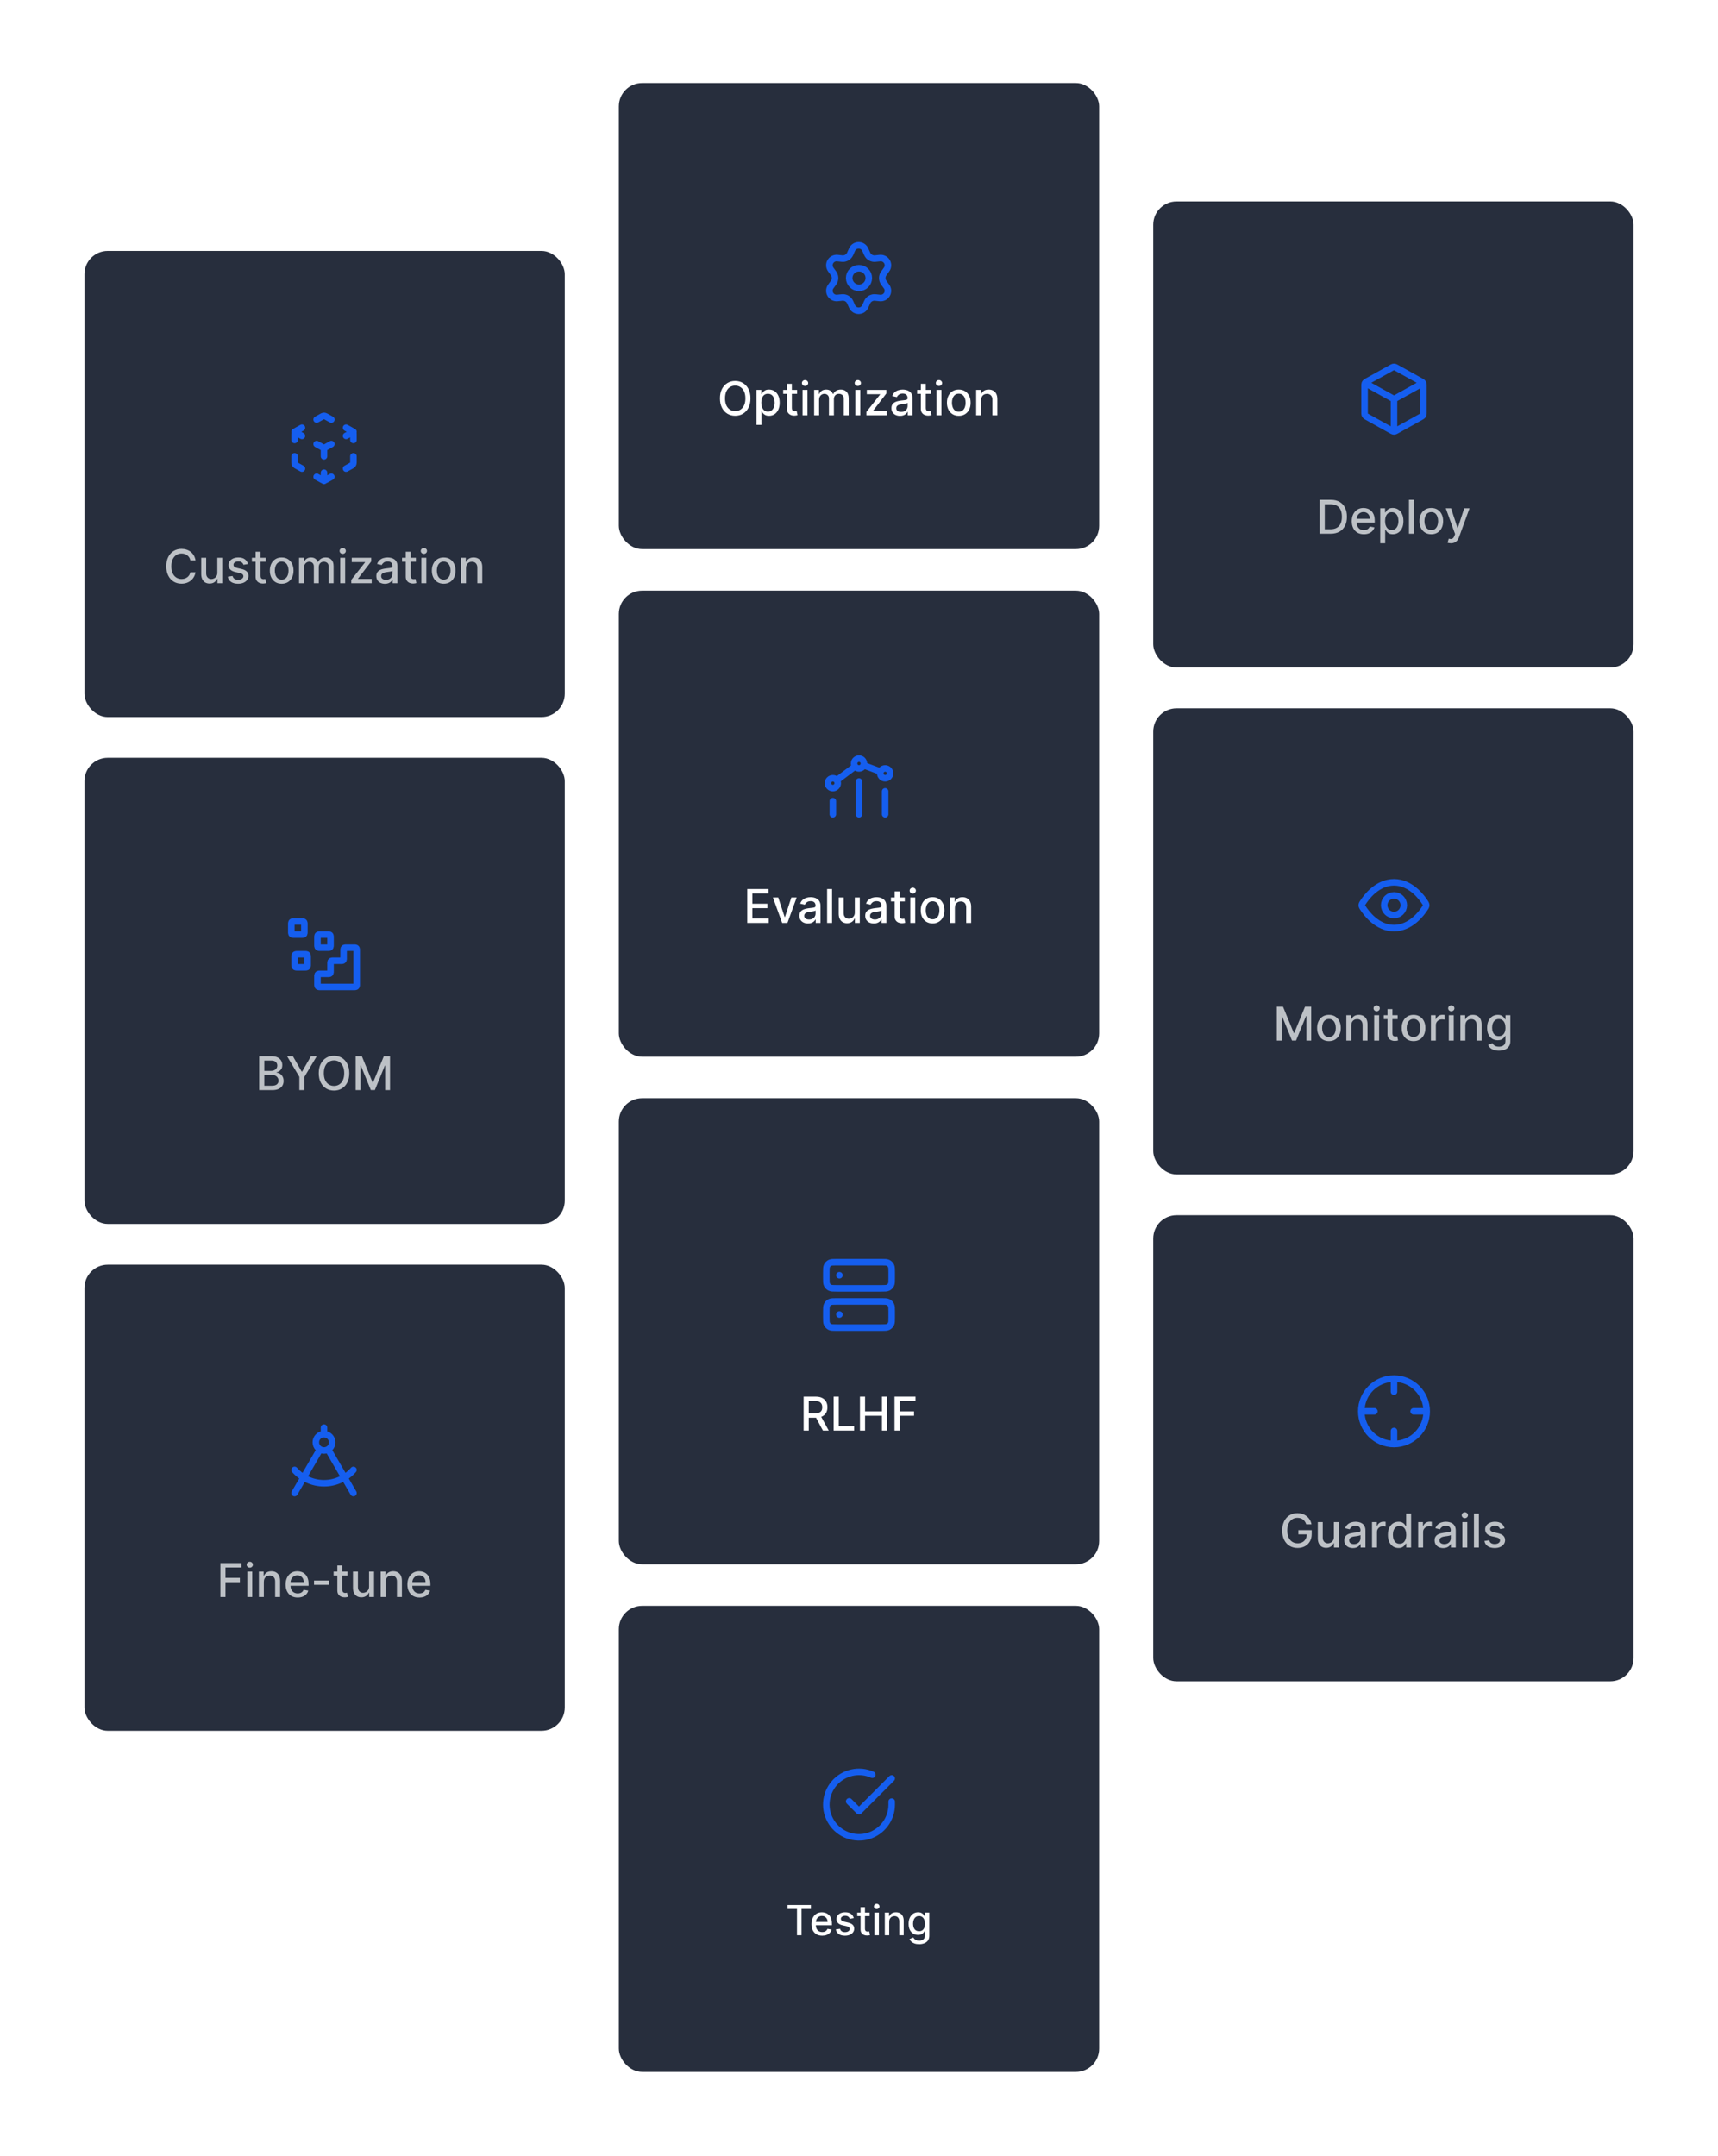
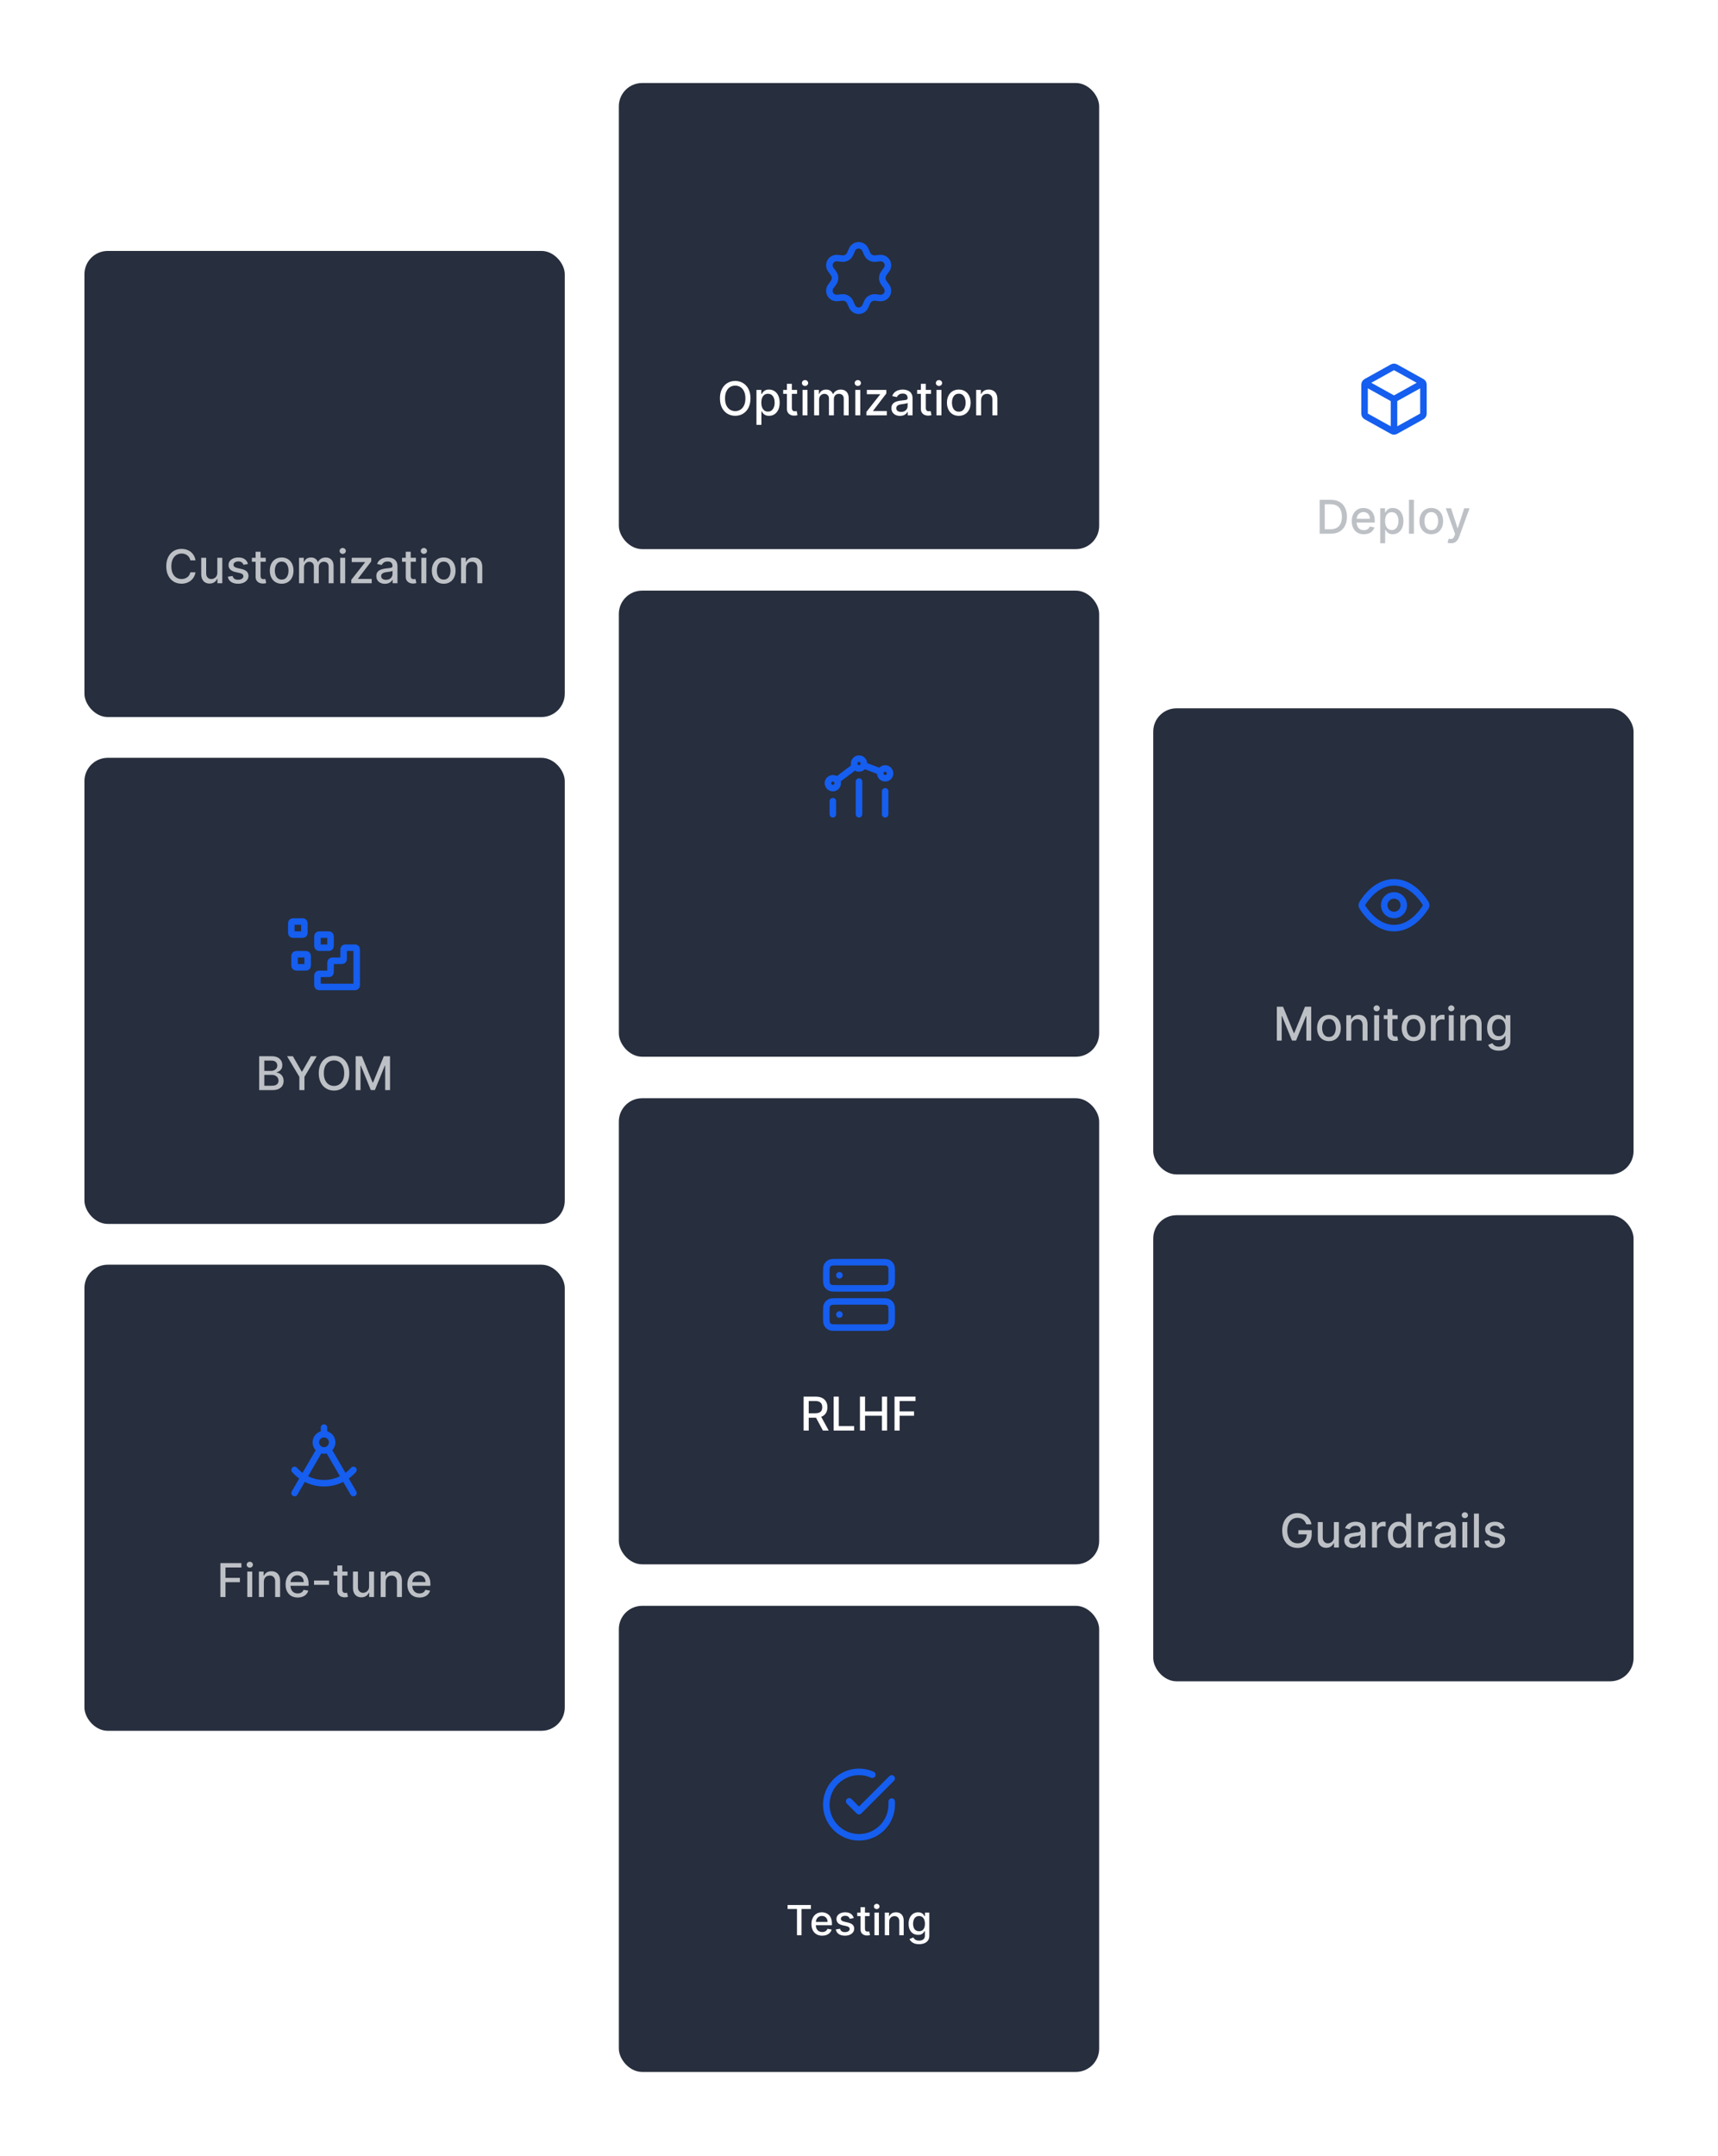
<svg xmlns="http://www.w3.org/2000/svg" width="590" height="740" viewBox="0 0 590 740" fill="none">
  <g filter="url(#filter0_d_509_6209)">
    <rect x="29" y="76.64" width="164.954" height="160" rx="8" fill="#101828" fill-opacity="0.9" />
-     <path d="M108.743 154.17L110.397 155.089C110.715 155.266 110.875 155.355 111.043 155.39C111.192 155.42 111.346 155.42 111.496 155.39C111.664 155.355 111.824 155.266 112.142 155.089L113.796 154.17M103.689 151.363L102.086 150.472C101.75 150.286 101.582 150.192 101.459 150.059C101.351 149.942 101.269 149.802 101.219 149.65C101.162 149.479 101.162 149.286 101.162 148.902V147.151M101.162 141.536V139.786C101.162 139.401 101.162 139.208 101.219 139.037C101.269 138.885 101.351 138.746 101.459 138.628C101.582 138.495 101.75 138.402 102.086 138.215L103.689 137.324M108.743 134.517L110.397 133.598C110.715 133.421 110.875 133.332 111.043 133.298C111.192 133.267 111.346 133.267 111.496 133.298C111.664 133.332 111.824 133.421 112.142 133.598L113.796 134.517M118.85 137.324L120.453 138.215C120.789 138.402 120.957 138.495 121.08 138.628C121.188 138.746 121.27 138.885 121.32 139.037C121.377 139.208 121.377 139.401 121.377 139.786V141.536M121.377 147.151V148.902C121.377 149.286 121.377 149.479 121.32 149.65C121.27 149.802 121.188 149.942 121.08 150.059C120.957 150.192 120.789 150.286 120.453 150.472L118.85 151.363M108.743 142.94L111.269 144.344M111.269 144.344L113.796 142.94M111.269 144.344V147.151M101.162 138.728L103.689 140.132M118.85 140.132L121.377 138.728M111.269 152.767V155.574" stroke="#155EEF" stroke-width="2.246" stroke-linecap="round" stroke-linejoin="round" />
    <path d="M67.139 182.858H65.366C65.298 182.479 65.171 182.146 64.986 181.858C64.8 181.57 64.573 181.325 64.304 181.125C64.035 180.924 63.734 180.772 63.401 180.67C63.071 180.568 62.721 180.517 62.349 180.517C61.679 180.517 61.078 180.685 60.548 181.022C60.022 181.36 59.605 181.854 59.298 182.505C58.995 183.157 58.844 183.952 58.844 184.892C58.844 185.839 58.995 186.638 59.298 187.29C59.605 187.941 60.024 188.433 60.554 188.767C61.084 189.1 61.681 189.267 62.344 189.267C62.711 189.267 63.06 189.218 63.389 189.119C63.722 189.017 64.024 188.867 64.293 188.67C64.561 188.473 64.789 188.233 64.974 187.949C65.164 187.661 65.294 187.331 65.366 186.96L67.139 186.966C67.044 187.538 66.861 188.064 66.588 188.545C66.319 189.022 65.972 189.435 65.548 189.784C65.128 190.129 64.647 190.396 64.105 190.585C63.563 190.774 62.972 190.869 62.332 190.869C61.325 190.869 60.427 190.63 59.639 190.153C58.851 189.672 58.23 188.985 57.776 188.091C57.325 187.197 57.099 186.13 57.099 184.892C57.099 183.649 57.327 182.583 57.781 181.693C58.236 180.799 58.857 180.113 59.645 179.636C60.433 179.155 61.328 178.915 62.332 178.915C62.95 178.915 63.526 179.004 64.06 179.182C64.597 179.356 65.08 179.613 65.508 179.954C65.936 180.291 66.291 180.704 66.571 181.193C66.851 181.678 67.041 182.233 67.139 182.858ZM74.632 187.091V181.983H76.337V190.71H74.666V189.199H74.575C74.374 189.665 74.052 190.053 73.609 190.363C73.17 190.67 72.623 190.824 71.967 190.824C71.407 190.824 70.91 190.7 70.479 190.454C70.051 190.204 69.713 189.835 69.467 189.346C69.225 188.858 69.104 188.254 69.104 187.534V181.983H70.802V187.329C70.802 187.924 70.967 188.397 71.297 188.75C71.626 189.102 72.054 189.278 72.581 189.278C72.899 189.278 73.215 189.199 73.53 189.04C73.848 188.88 74.111 188.64 74.32 188.318C74.532 187.996 74.636 187.587 74.632 187.091ZM85.159 184.113L83.619 184.386C83.555 184.189 83.453 184.002 83.312 183.824C83.176 183.646 82.99 183.5 82.756 183.386C82.521 183.272 82.227 183.216 81.875 183.216C81.394 183.216 80.992 183.324 80.67 183.54C80.348 183.752 80.187 184.026 80.187 184.363C80.187 184.655 80.295 184.89 80.511 185.068C80.727 185.246 81.076 185.392 81.557 185.505L82.943 185.824C83.746 186.009 84.345 186.295 84.739 186.682C85.132 187.068 85.329 187.57 85.329 188.187C85.329 188.71 85.178 189.176 84.875 189.585C84.576 189.99 84.157 190.308 83.619 190.54C83.085 190.771 82.466 190.886 81.761 190.886C80.784 190.886 79.987 190.678 79.369 190.261C78.752 189.841 78.373 189.244 78.233 188.471L79.875 188.221C79.977 188.649 80.187 188.973 80.506 189.193C80.824 189.409 81.239 189.517 81.75 189.517C82.307 189.517 82.752 189.401 83.085 189.17C83.418 188.935 83.585 188.649 83.585 188.312C83.585 188.04 83.483 187.81 83.278 187.625C83.078 187.439 82.769 187.299 82.352 187.204L80.875 186.88C80.061 186.695 79.458 186.399 79.068 185.994C78.682 185.589 78.489 185.075 78.489 184.454C78.489 183.939 78.632 183.488 78.92 183.102C79.208 182.716 79.606 182.415 80.114 182.199C80.621 181.979 81.203 181.869 81.858 181.869C82.801 181.869 83.543 182.074 84.085 182.483C84.627 182.888 84.985 183.432 85.159 184.113ZM91.271 181.983V183.346H86.504V181.983H91.271ZM87.783 179.892H89.481V188.147C89.481 188.477 89.531 188.725 89.629 188.892C89.728 189.055 89.855 189.166 90.01 189.227C90.169 189.284 90.341 189.312 90.527 189.312C90.663 189.312 90.783 189.303 90.885 189.284C90.987 189.265 91.067 189.25 91.124 189.238L91.43 190.642C91.332 190.68 91.192 190.718 91.01 190.755C90.828 190.797 90.601 190.82 90.328 190.824C89.881 190.831 89.464 190.752 89.078 190.585C88.692 190.418 88.379 190.161 88.141 189.812C87.902 189.464 87.783 189.026 87.783 188.5V179.892ZM96.733 190.886C95.915 190.886 95.201 190.699 94.591 190.324C93.981 189.949 93.507 189.424 93.17 188.75C92.833 188.075 92.665 187.288 92.665 186.386C92.665 185.481 92.833 184.689 93.17 184.011C93.507 183.333 93.981 182.807 94.591 182.432C95.201 182.057 95.915 181.869 96.733 181.869C97.551 181.869 98.265 182.057 98.875 182.432C99.485 182.807 99.958 183.333 100.295 184.011C100.632 184.689 100.801 185.481 100.801 186.386C100.801 187.288 100.632 188.075 100.295 188.75C99.958 189.424 99.485 189.949 98.875 190.324C98.265 190.699 97.551 190.886 96.733 190.886ZM96.739 189.46C97.269 189.46 97.708 189.32 98.057 189.04C98.405 188.759 98.663 188.386 98.829 187.92C99 187.454 99.085 186.941 99.085 186.38C99.085 185.824 99 185.312 98.829 184.846C98.663 184.377 98.405 184 98.057 183.716C97.708 183.432 97.269 183.29 96.739 183.29C96.204 183.29 95.761 183.432 95.409 183.716C95.061 184 94.801 184.377 94.631 184.846C94.464 185.312 94.381 185.824 94.381 186.38C94.381 186.941 94.464 187.454 94.631 187.92C94.801 188.386 95.061 188.759 95.409 189.04C95.761 189.32 96.204 189.46 96.739 189.46ZM102.697 190.71V181.983H104.328V183.403H104.436C104.618 182.922 104.915 182.547 105.328 182.278C105.741 182.005 106.235 181.869 106.811 181.869C107.394 181.869 107.883 182.005 108.277 182.278C108.675 182.551 108.968 182.926 109.158 183.403H109.248C109.457 182.937 109.788 182.566 110.243 182.29C110.697 182.009 111.239 181.869 111.868 181.869C112.659 181.869 113.305 182.117 113.805 182.613C114.309 183.11 114.561 183.858 114.561 184.858V190.71H112.862V185.017C112.862 184.426 112.701 183.998 112.379 183.733C112.057 183.468 111.673 183.335 111.226 183.335C110.673 183.335 110.243 183.505 109.936 183.846C109.629 184.183 109.476 184.617 109.476 185.147V190.71H107.783V184.909C107.783 184.435 107.635 184.055 107.339 183.767C107.044 183.479 106.659 183.335 106.186 183.335C105.864 183.335 105.567 183.42 105.294 183.591C105.025 183.757 104.807 183.99 104.641 184.29C104.478 184.589 104.396 184.935 104.396 185.329V190.71H102.697ZM116.838 190.71V181.983H118.537V190.71H116.838ZM117.696 180.636C117.4 180.636 117.147 180.538 116.935 180.341C116.726 180.14 116.622 179.901 116.622 179.625C116.622 179.344 116.726 179.106 116.935 178.909C117.147 178.708 117.4 178.608 117.696 178.608C117.991 178.608 118.243 178.708 118.452 178.909C118.664 179.106 118.77 179.344 118.77 179.625C118.77 179.901 118.664 180.14 118.452 180.341C118.243 180.538 117.991 180.636 117.696 180.636ZM120.641 190.71V189.545L125.368 183.54V183.46H120.794V181.983H127.487V183.221L122.942 189.153V189.233H127.646V190.71H120.641ZM132.19 190.903C131.637 190.903 131.137 190.801 130.69 190.596C130.243 190.388 129.889 190.087 129.628 189.693C129.37 189.299 129.241 188.816 129.241 188.244C129.241 187.752 129.336 187.346 129.525 187.028C129.715 186.71 129.971 186.458 130.293 186.272C130.614 186.087 130.974 185.947 131.372 185.852C131.77 185.757 132.175 185.685 132.588 185.636C133.111 185.575 133.535 185.526 133.861 185.488C134.186 185.447 134.423 185.38 134.571 185.29C134.719 185.199 134.793 185.051 134.793 184.846V184.807C134.793 184.31 134.652 183.926 134.372 183.653C134.096 183.38 133.683 183.244 133.133 183.244C132.561 183.244 132.111 183.371 131.781 183.625C131.455 183.875 131.23 184.153 131.105 184.46L129.508 184.096C129.698 183.566 129.974 183.138 130.338 182.812C130.705 182.483 131.128 182.244 131.605 182.096C132.082 181.945 132.584 181.869 133.111 181.869C133.459 181.869 133.828 181.911 134.219 181.994C134.613 182.074 134.98 182.221 135.321 182.437C135.666 182.653 135.948 182.962 136.168 183.363C136.387 183.761 136.497 184.278 136.497 184.915V190.71H134.838V189.517H134.77C134.66 189.736 134.495 189.952 134.275 190.165C134.056 190.377 133.774 190.553 133.429 190.693C133.084 190.833 132.671 190.903 132.19 190.903ZM132.56 189.54C133.029 189.54 133.431 189.447 133.764 189.261C134.101 189.075 134.357 188.833 134.531 188.534C134.709 188.231 134.798 187.907 134.798 187.562V186.437C134.738 186.498 134.62 186.555 134.446 186.608C134.275 186.657 134.08 186.7 133.861 186.738C133.641 186.772 133.427 186.805 133.219 186.835C133.01 186.861 132.836 186.884 132.696 186.903C132.366 186.945 132.065 187.015 131.793 187.113C131.524 187.212 131.308 187.354 131.145 187.54C130.986 187.721 130.906 187.964 130.906 188.267C130.906 188.687 131.061 189.005 131.372 189.221C131.683 189.433 132.078 189.54 132.56 189.54ZM142.834 181.983V183.346H138.067V181.983H142.834ZM139.345 179.892H141.044V188.147C141.044 188.477 141.093 188.725 141.192 188.892C141.29 189.055 141.417 189.166 141.572 189.227C141.731 189.284 141.904 189.312 142.089 189.312C142.226 189.312 142.345 189.303 142.447 189.284C142.55 189.265 142.629 189.25 142.686 189.238L142.993 190.642C142.894 190.68 142.754 190.718 142.572 190.755C142.391 190.797 142.163 190.82 141.891 190.824C141.444 190.831 141.027 190.752 140.641 190.585C140.254 190.418 139.942 190.161 139.703 189.812C139.464 189.464 139.345 189.026 139.345 188.5V179.892ZM144.713 190.71V181.983H146.412V190.71H144.713ZM145.571 180.636C145.275 180.636 145.022 180.538 144.81 180.341C144.601 180.14 144.497 179.901 144.497 179.625C144.497 179.344 144.601 179.106 144.81 178.909C145.022 178.708 145.275 178.608 145.571 178.608C145.866 178.608 146.118 178.708 146.327 178.909C146.539 179.106 146.645 179.344 146.645 179.625C146.645 179.901 146.539 180.14 146.327 180.341C146.118 180.538 145.866 180.636 145.571 180.636ZM152.373 190.886C151.555 190.886 150.841 190.699 150.231 190.324C149.622 189.949 149.148 189.424 148.811 188.75C148.474 188.075 148.305 187.288 148.305 186.386C148.305 185.481 148.474 184.689 148.811 184.011C149.148 183.333 149.622 182.807 150.231 182.432C150.841 182.057 151.555 181.869 152.373 181.869C153.192 181.869 153.906 182.057 154.516 182.432C155.125 182.807 155.599 183.333 155.936 184.011C156.273 184.689 156.442 185.481 156.442 186.386C156.442 187.288 156.273 188.075 155.936 188.75C155.599 189.424 155.125 189.949 154.516 190.324C153.906 190.699 153.192 190.886 152.373 190.886ZM152.379 189.46C152.909 189.46 153.349 189.32 153.697 189.04C154.046 188.759 154.303 188.386 154.47 187.92C154.641 187.454 154.726 186.941 154.726 186.38C154.726 185.824 154.641 185.312 154.47 184.846C154.303 184.377 154.046 184 153.697 183.716C153.349 183.432 152.909 183.29 152.379 183.29C151.845 183.29 151.402 183.432 151.05 183.716C150.701 184 150.442 184.377 150.271 184.846C150.105 185.312 150.021 185.824 150.021 186.38C150.021 186.941 150.105 187.454 150.271 187.92C150.442 188.386 150.701 188.759 151.05 189.04C151.402 189.32 151.845 189.46 152.379 189.46ZM160.037 185.528V190.71H158.338V181.983H159.969V183.403H160.077C160.277 182.941 160.592 182.57 161.02 182.29C161.452 182.009 161.995 181.869 162.65 181.869C163.245 181.869 163.766 181.994 164.213 182.244C164.66 182.49 165.007 182.858 165.253 183.346C165.499 183.835 165.622 184.439 165.622 185.159V190.71H163.923V185.363C163.923 184.731 163.758 184.236 163.429 183.88C163.099 183.521 162.647 183.341 162.071 183.341C161.677 183.341 161.327 183.426 161.02 183.596C160.717 183.767 160.476 184.017 160.298 184.346C160.124 184.672 160.037 185.066 160.037 185.528Z" fill="#BDC1C6" />
  </g>
  <g filter="url(#filter1_d_509_6209)">
    <rect x="29" y="250.64" width="164.954" height="160" rx="8" fill="#101828" fill-opacity="0.9" />
    <path d="M121.602 329.297C121.916 329.297 122.073 329.297 122.193 329.236C122.299 329.182 122.385 329.096 122.439 328.99C122.5 328.87 122.5 328.713 122.5 328.398V316.719C122.5 316.404 122.5 316.247 122.439 316.127C122.385 316.021 122.299 315.935 122.193 315.881C122.073 315.82 121.916 315.82 121.602 315.82H118.906C118.592 315.82 118.435 315.82 118.314 315.881C118.209 315.935 118.123 316.021 118.069 316.127C118.008 316.247 118.008 316.404 118.008 316.719V319.414C118.008 319.728 118.008 319.886 117.947 320.006C117.893 320.111 117.807 320.197 117.701 320.251C117.581 320.312 117.424 320.312 117.109 320.312H114.414C114.1 320.312 113.942 320.312 113.822 320.374C113.716 320.427 113.631 320.513 113.577 320.619C113.516 320.739 113.516 320.896 113.516 321.211V323.906C113.516 324.221 113.516 324.378 113.454 324.498C113.401 324.604 113.315 324.69 113.209 324.743C113.089 324.805 112.932 324.805 112.617 324.805H109.922C109.607 324.805 109.45 324.805 109.33 324.866C109.224 324.92 109.138 325.005 109.085 325.111C109.023 325.231 109.023 325.389 109.023 325.703V328.398C109.023 328.713 109.023 328.87 109.085 328.99C109.138 329.096 109.224 329.182 109.33 329.236C109.45 329.297 109.607 329.297 109.922 329.297H121.602Z" stroke="#155EEF" stroke-width="2.246" stroke-linecap="round" stroke-linejoin="round" />
    <path d="M109.023 312.226C109.023 311.912 109.023 311.755 109.085 311.634C109.138 311.529 109.224 311.443 109.33 311.389C109.45 311.328 109.607 311.328 109.922 311.328H112.617C112.932 311.328 113.089 311.328 113.209 311.389C113.315 311.443 113.401 311.529 113.454 311.634C113.516 311.755 113.516 311.912 113.516 312.226V314.922C113.516 315.236 113.516 315.393 113.454 315.514C113.401 315.619 113.315 315.705 113.209 315.759C113.089 315.82 112.932 315.82 112.617 315.82H109.922C109.607 315.82 109.45 315.82 109.33 315.759C109.224 315.705 109.138 315.619 109.085 315.514C109.023 315.393 109.023 315.236 109.023 314.922V312.226Z" stroke="#155EEF" stroke-width="2.246" stroke-linecap="round" stroke-linejoin="round" />
    <path d="M101.162 318.965C101.162 318.65 101.162 318.493 101.223 318.373C101.277 318.267 101.363 318.181 101.469 318.127C101.589 318.066 101.746 318.066 102.06 318.066H104.756C105.07 318.066 105.228 318.066 105.348 318.127C105.453 318.181 105.539 318.267 105.593 318.373C105.654 318.493 105.654 318.65 105.654 318.965V321.66C105.654 321.974 105.654 322.132 105.593 322.252C105.539 322.357 105.453 322.443 105.348 322.497C105.228 322.558 105.07 322.558 104.756 322.558H102.06C101.746 322.558 101.589 322.558 101.469 322.497C101.363 322.443 101.277 322.357 101.223 322.252C101.162 322.132 101.162 321.974 101.162 321.66V318.965Z" stroke="#155EEF" stroke-width="2.246" stroke-linecap="round" stroke-linejoin="round" />
    <path d="M100.039 307.734C100.039 307.42 100.039 307.262 100.1 307.142C100.154 307.037 100.24 306.951 100.345 306.897C100.466 306.836 100.623 306.836 100.937 306.836H103.633C103.947 306.836 104.104 306.836 104.224 306.897C104.33 306.951 104.416 307.037 104.47 307.142C104.531 307.262 104.531 307.42 104.531 307.734V310.429C104.531 310.744 104.531 310.901 104.47 311.021C104.416 311.127 104.33 311.213 104.224 311.267C104.104 311.328 103.947 311.328 103.633 311.328H100.937C100.623 311.328 100.466 311.328 100.345 311.267C100.24 311.213 100.154 311.127 100.1 311.021C100.039 310.901 100.039 310.744 100.039 310.429V307.734Z" stroke="#155EEF" stroke-width="2.246" stroke-linecap="round" stroke-linejoin="round" />
    <path d="M89.013 364.71V353.074H93.275C94.1 353.074 94.784 353.21 95.326 353.483C95.868 353.752 96.273 354.117 96.542 354.579C96.811 355.038 96.945 355.555 96.945 356.13C96.945 356.615 96.856 357.024 96.678 357.358C96.5 357.687 96.261 357.952 95.962 358.153C95.667 358.35 95.341 358.494 94.985 358.585V358.699C95.371 358.718 95.748 358.843 96.116 359.074C96.487 359.301 96.794 359.625 97.036 360.045C97.278 360.466 97.4 360.977 97.4 361.579C97.4 362.174 97.26 362.708 96.979 363.182C96.703 363.651 96.275 364.024 95.695 364.301C95.116 364.574 94.375 364.71 93.474 364.71H89.013ZM90.769 363.204H93.303C94.144 363.204 94.746 363.041 95.11 362.716C95.474 362.39 95.655 361.983 95.655 361.494C95.655 361.127 95.563 360.79 95.377 360.483C95.191 360.176 94.926 359.932 94.582 359.75C94.241 359.568 93.835 359.477 93.366 359.477H90.769V363.204ZM90.769 358.108H93.121C93.515 358.108 93.87 358.032 94.184 357.88C94.502 357.729 94.754 357.517 94.939 357.244C95.129 356.968 95.224 356.642 95.224 356.267C95.224 355.786 95.055 355.382 94.718 355.057C94.381 354.731 93.864 354.568 93.167 354.568H90.769V358.108ZM98.584 353.074H100.579L103.619 358.363H103.744L106.783 353.074H108.778L104.556 360.142V364.71H102.806V360.142L98.584 353.074ZM119.949 358.892C119.949 360.134 119.722 361.202 119.268 362.096C118.813 362.986 118.19 363.672 117.398 364.153C116.61 364.63 115.715 364.869 114.711 364.869C113.703 364.869 112.804 364.63 112.012 364.153C111.224 363.672 110.603 362.985 110.148 362.091C109.694 361.197 109.467 360.13 109.467 358.892C109.467 357.649 109.694 356.583 110.148 355.693C110.603 354.799 111.224 354.113 112.012 353.636C112.804 353.155 113.703 352.915 114.711 352.915C115.715 352.915 116.61 353.155 117.398 353.636C118.19 354.113 118.813 354.799 119.268 355.693C119.722 356.583 119.949 357.649 119.949 358.892ZM118.211 358.892C118.211 357.945 118.057 357.147 117.751 356.5C117.448 355.848 117.031 355.356 116.501 355.022C115.974 354.685 115.378 354.517 114.711 354.517C114.04 354.517 113.442 354.685 112.915 355.022C112.389 355.356 111.972 355.848 111.665 356.5C111.362 357.147 111.211 357.945 111.211 358.892C111.211 359.839 111.362 360.638 111.665 361.29C111.972 361.937 112.389 362.43 112.915 362.767C113.442 363.1 114.04 363.267 114.711 363.267C115.378 363.267 115.974 363.1 116.501 362.767C117.031 362.43 117.448 361.937 117.751 361.29C118.057 360.638 118.211 359.839 118.211 358.892ZM122.138 353.074H124.269L127.974 362.119H128.11L131.815 353.074H133.945V364.71H132.275V356.29H132.167L128.735 364.693H127.349L123.917 356.284H123.809V364.71H122.138V353.074Z" fill="#BDC1C6" />
  </g>
  <g filter="url(#filter2_d_509_6209)">
    <rect x="29" y="424.64" width="164.954" height="160" rx="8" fill="#101828" fill-opacity="0.9" />
    <path d="M111.269 482.804C109.719 482.804 108.462 484.062 108.462 485.612C108.462 487.163 109.719 488.42 111.269 488.42C112.82 488.42 114.077 487.163 114.077 485.612C114.077 484.062 112.82 482.804 111.269 482.804ZM111.269 482.804V480.558M121.377 495.088C118.907 497.886 115.294 499.65 111.269 499.65C107.244 499.65 103.631 497.886 101.162 495.088M109.86 488.04L101.162 503.02M112.679 488.04L121.377 503.02" stroke="#155EEF" stroke-width="2.246" stroke-linecap="round" stroke-linejoin="round" />
    <path d="M75.685 538.71V527.074H82.901V528.585H77.441V532.13H82.384V533.636H77.441V538.71H75.685ZM84.924 538.71V529.983H86.623V538.71H84.924ZM85.782 528.636C85.486 528.636 85.233 528.538 85.02 528.341C84.812 528.14 84.708 527.901 84.708 527.625C84.708 527.344 84.812 527.106 85.02 526.909C85.233 526.708 85.486 526.608 85.782 526.608C86.077 526.608 86.329 526.708 86.537 526.909C86.75 527.106 86.856 527.344 86.856 527.625C86.856 527.901 86.75 528.14 86.537 528.341C86.329 528.538 86.077 528.636 85.782 528.636ZM90.607 533.528V538.71H88.908V529.983H90.539V531.403H90.647C90.848 530.941 91.162 530.57 91.59 530.29C92.022 530.009 92.566 529.869 93.221 529.869C93.816 529.869 94.336 529.994 94.783 530.244C95.23 530.49 95.577 530.858 95.823 531.346C96.069 531.835 96.192 532.439 96.192 533.159V538.71H94.493V533.363C94.493 532.731 94.329 532.236 93.999 531.88C93.67 531.521 93.217 531.341 92.641 531.341C92.247 531.341 91.897 531.426 91.59 531.596C91.287 531.767 91.046 532.017 90.868 532.346C90.694 532.672 90.607 533.066 90.607 533.528ZM102.232 538.886C101.372 538.886 100.632 538.702 100.011 538.335C99.393 537.964 98.916 537.443 98.579 536.772C98.245 536.098 98.079 535.308 98.079 534.403C98.079 533.509 98.245 532.721 98.579 532.04C98.916 531.358 99.386 530.825 99.988 530.443C100.594 530.06 101.302 529.869 102.113 529.869C102.605 529.869 103.083 529.95 103.545 530.113C104.007 530.276 104.422 530.532 104.789 530.88C105.156 531.229 105.446 531.682 105.658 532.238C105.87 532.791 105.976 533.464 105.976 534.255V534.858H99.039V533.585H104.312C104.312 533.138 104.221 532.742 104.039 532.397C103.857 532.049 103.601 531.774 103.272 531.574C102.946 531.373 102.564 531.272 102.124 531.272C101.647 531.272 101.23 531.39 100.874 531.625C100.522 531.856 100.249 532.159 100.056 532.534C99.867 532.905 99.772 533.308 99.772 533.744V534.738C99.772 535.322 99.874 535.818 100.079 536.227C100.287 536.636 100.577 536.949 100.948 537.165C101.319 537.377 101.753 537.483 102.249 537.483C102.571 537.483 102.865 537.437 103.13 537.346C103.395 537.252 103.624 537.111 103.817 536.926C104.011 536.74 104.158 536.511 104.261 536.238L105.869 536.528C105.74 537.002 105.509 537.416 105.175 537.772C104.846 538.125 104.431 538.399 103.931 538.596C103.435 538.79 102.869 538.886 102.232 538.886ZM113.003 533.057V534.528H107.844V533.057H113.003ZM119.342 529.983V531.346H114.574V529.983H119.342ZM115.853 527.892H117.552V536.147C117.552 536.477 117.601 536.725 117.699 536.892C117.798 537.055 117.925 537.166 118.08 537.227C118.239 537.284 118.412 537.312 118.597 537.312C118.734 537.312 118.853 537.303 118.955 537.284C119.057 537.265 119.137 537.25 119.194 537.238L119.501 538.642C119.402 538.68 119.262 538.718 119.08 538.755C118.898 538.797 118.671 538.82 118.398 538.824C117.951 538.831 117.535 538.752 117.148 538.585C116.762 538.418 116.449 538.161 116.211 537.812C115.972 537.464 115.853 537.026 115.853 536.5V527.892ZM126.749 535.091V529.983H128.454V538.71H126.783V537.199H126.692C126.492 537.665 126.17 538.053 125.726 538.363C125.287 538.67 124.74 538.824 124.084 538.824C123.524 538.824 123.028 538.7 122.596 538.454C122.168 538.204 121.831 537.835 121.584 537.346C121.342 536.858 121.221 536.254 121.221 535.534V529.983H122.92V535.329C122.92 535.924 123.084 536.397 123.414 536.75C123.744 537.102 124.172 537.278 124.698 537.278C125.016 537.278 125.333 537.199 125.647 537.04C125.965 536.88 126.228 536.64 126.437 536.318C126.649 535.996 126.753 535.587 126.749 535.091ZM132.435 533.528V538.71H130.736V529.983H132.367V531.403H132.475C132.676 530.941 132.99 530.57 133.418 530.29C133.85 530.009 134.394 529.869 135.049 529.869C135.644 529.869 136.164 529.994 136.611 530.244C137.058 530.49 137.405 530.858 137.651 531.346C137.897 531.835 138.02 532.439 138.02 533.159V538.71H136.322V533.363C136.322 532.731 136.157 532.236 135.827 531.88C135.498 531.521 135.045 531.341 134.469 531.341C134.075 531.341 133.725 531.426 133.418 531.596C133.115 531.767 132.875 532.017 132.697 532.346C132.522 532.672 132.435 533.066 132.435 533.528ZM144.06 538.886C143.2 538.886 142.46 538.702 141.839 538.335C141.221 537.964 140.744 537.443 140.407 536.772C140.074 536.098 139.907 535.308 139.907 534.403C139.907 533.509 140.074 532.721 140.407 532.04C140.744 531.358 141.214 530.825 141.816 530.443C142.422 530.06 143.13 529.869 143.941 529.869C144.433 529.869 144.911 529.95 145.373 530.113C145.835 530.276 146.25 530.532 146.617 530.88C146.985 531.229 147.274 531.682 147.486 532.238C147.699 532.791 147.805 533.464 147.805 534.255V534.858H140.867V533.585H146.14C146.14 533.138 146.049 532.742 145.867 532.397C145.685 532.049 145.43 531.774 145.1 531.574C144.774 531.373 144.392 531.272 143.952 531.272C143.475 531.272 143.058 531.39 142.702 531.625C142.35 531.856 142.077 532.159 141.884 532.534C141.695 532.905 141.6 533.308 141.6 533.744V534.738C141.6 535.322 141.702 535.818 141.907 536.227C142.115 536.636 142.405 536.949 142.776 537.165C143.147 537.377 143.581 537.483 144.077 537.483C144.399 537.483 144.693 537.437 144.958 537.346C145.223 537.252 145.452 537.111 145.645 536.926C145.839 536.74 145.986 536.511 146.089 536.238L147.697 536.528C147.568 537.002 147.337 537.416 147.003 537.772C146.674 538.125 146.259 538.399 145.759 538.596C145.263 538.79 144.697 538.886 144.06 538.886Z" fill="#BDC1C6" />
  </g>
  <g filter="url(#filter3_d_509_6209)">
    <rect x="212.523" y="19" width="164.954" height="160" rx="8" fill="#101828" fill-opacity="0.9" />
-     <path d="M295 89.309C296.861 89.309 298.37 87.801 298.37 85.94C298.37 84.079 296.861 82.571 295 82.571C293.14 82.571 291.631 84.079 291.631 85.94C291.631 87.801 293.14 89.309 295 89.309Z" stroke="#155EEF" stroke-width="2.246" stroke-linecap="round" stroke-linejoin="round" />
    <path d="M291.956 94.218L292.612 95.695C292.807 96.134 293.126 96.507 293.529 96.769C293.932 97.031 294.402 97.171 294.883 97.171C295.364 97.171 295.835 97.031 296.238 96.769C296.641 96.507 296.959 96.134 297.154 95.695L297.811 94.218C298.044 93.695 298.437 93.258 298.934 92.971C299.433 92.682 300.011 92.559 300.585 92.62L302.191 92.791C302.669 92.841 303.151 92.752 303.58 92.534C304.008 92.316 304.364 91.978 304.604 91.562C304.845 91.145 304.959 90.668 304.934 90.189C304.909 89.709 304.745 89.246 304.462 88.858L303.511 87.551C303.172 87.082 302.991 86.518 302.994 85.94C302.994 85.364 303.177 84.802 303.516 84.335L304.467 83.029C304.75 82.64 304.914 82.178 304.939 81.698C304.964 81.218 304.849 80.741 304.609 80.325C304.369 79.908 304.013 79.571 303.584 79.353C303.156 79.134 302.674 79.045 302.196 79.096L300.59 79.267C300.016 79.327 299.438 79.204 298.939 78.916C298.441 78.627 298.048 78.188 297.816 77.662L297.154 76.186C296.959 75.746 296.641 75.373 296.238 75.111C295.835 74.849 295.364 74.709 294.883 74.71C294.402 74.709 293.932 74.849 293.529 75.111C293.126 75.373 292.807 75.746 292.612 76.186L291.956 77.662C291.723 78.188 291.33 78.627 290.833 78.916C290.333 79.204 289.755 79.327 289.182 79.267L287.571 79.096C287.093 79.045 286.61 79.134 286.182 79.353C285.754 79.571 285.398 79.908 285.158 80.325C284.917 80.741 284.802 81.218 284.828 81.698C284.853 82.178 285.017 82.64 285.3 83.029L286.251 84.335C286.59 84.802 286.772 85.364 286.772 85.94C286.772 86.517 286.59 87.079 286.251 87.545L285.3 88.851C285.017 89.24 284.853 89.702 284.828 90.182C284.802 90.662 284.917 91.139 285.158 91.555C285.398 91.972 285.754 92.309 286.182 92.527C286.611 92.745 287.093 92.835 287.571 92.784L289.177 92.614C289.75 92.553 290.328 92.676 290.828 92.964C291.327 93.252 291.722 93.692 291.956 94.218Z" stroke="#155EEF" stroke-width="2.246" stroke-linecap="round" stroke-linejoin="round" />
    <path d="M257.73 127.252C257.73 128.494 257.503 129.562 257.048 130.456C256.594 131.347 255.971 132.032 255.179 132.513C254.391 132.991 253.495 133.229 252.491 133.229C251.484 133.229 250.584 132.991 249.792 132.513C249.005 132.032 248.383 131.345 247.929 130.451C247.474 129.557 247.247 128.491 247.247 127.252C247.247 126.009 247.474 124.943 247.929 124.053C248.383 123.159 249.005 122.473 249.792 121.996C250.584 121.515 251.484 121.275 252.491 121.275C253.495 121.275 254.391 121.515 255.179 121.996C255.971 122.473 256.594 123.159 257.048 124.053C257.503 124.943 257.73 126.009 257.73 127.252ZM255.991 127.252C255.991 126.305 255.838 125.508 255.531 124.86C255.228 124.208 254.811 123.716 254.281 123.383C253.755 123.045 253.158 122.877 252.491 122.877C251.821 122.877 251.222 123.045 250.696 123.383C250.169 123.716 249.753 124.208 249.446 124.86C249.143 125.508 248.991 126.305 248.991 127.252C248.991 128.199 249.143 128.998 249.446 129.65C249.753 130.297 250.169 130.79 250.696 131.127C251.222 131.46 251.821 131.627 252.491 131.627C253.158 131.627 253.755 131.46 254.281 131.127C254.811 130.79 255.228 130.297 255.531 129.65C255.838 128.998 255.991 128.199 255.991 127.252ZM259.783 136.343V124.343H261.442V125.758H261.584C261.682 125.576 261.824 125.366 262.01 125.127C262.195 124.888 262.453 124.68 262.783 124.502C263.112 124.32 263.548 124.229 264.089 124.229C264.794 124.229 265.423 124.407 265.976 124.763C266.529 125.119 266.962 125.633 267.277 126.303C267.595 126.973 267.754 127.78 267.754 128.723C267.754 129.667 267.597 130.475 267.283 131.15C266.968 131.82 266.536 132.337 265.987 132.701C265.438 133.061 264.811 133.241 264.106 133.241C263.576 133.241 263.142 133.152 262.805 132.973C262.472 132.795 262.211 132.587 262.021 132.348C261.832 132.11 261.686 131.898 261.584 131.712H261.481V136.343H259.783ZM261.447 128.706C261.447 129.32 261.536 129.858 261.714 130.32C261.892 130.782 262.15 131.144 262.487 131.405C262.824 131.663 263.237 131.792 263.726 131.792C264.233 131.792 264.658 131.657 264.998 131.388C265.339 131.116 265.597 130.746 265.771 130.28C265.949 129.814 266.038 129.29 266.038 128.706C266.038 128.131 265.951 127.614 265.777 127.155C265.606 126.697 265.349 126.335 265.004 126.07C264.663 125.805 264.237 125.672 263.726 125.672C263.233 125.672 262.817 125.799 262.476 126.053C262.139 126.307 261.883 126.661 261.709 127.116C261.534 127.57 261.447 128.1 261.447 128.706ZM273.731 124.343V125.706H268.964V124.343H273.731ZM270.243 122.252H271.942V130.508C271.942 130.837 271.991 131.085 272.089 131.252C272.188 131.415 272.315 131.527 272.47 131.587C272.629 131.644 272.801 131.672 272.987 131.672C273.123 131.672 273.243 131.663 273.345 131.644C273.447 131.625 273.527 131.61 273.584 131.598L273.891 133.002C273.792 133.04 273.652 133.078 273.47 133.116C273.288 133.157 273.061 133.18 272.788 133.184C272.341 133.191 271.925 133.112 271.538 132.945C271.152 132.778 270.839 132.521 270.601 132.172C270.362 131.824 270.243 131.386 270.243 130.86V122.252ZM275.611 133.07V124.343H277.31V133.07H275.611ZM276.469 122.996C276.173 122.996 275.919 122.898 275.707 122.701C275.499 122.5 275.395 122.261 275.395 121.985C275.395 121.705 275.499 121.466 275.707 121.269C275.919 121.068 276.173 120.968 276.469 120.968C276.764 120.968 277.016 121.068 277.224 121.269C277.436 121.466 277.542 121.705 277.542 121.985C277.542 122.261 277.436 122.5 277.224 122.701C277.016 122.898 276.764 122.996 276.469 122.996ZM279.595 133.07V124.343H281.226V125.763H281.334C281.516 125.282 281.813 124.907 282.226 124.638C282.639 124.366 283.133 124.229 283.709 124.229C284.292 124.229 284.781 124.366 285.175 124.638C285.572 124.911 285.866 125.286 286.055 125.763H286.146C286.355 125.297 286.686 124.926 287.141 124.65C287.595 124.369 288.137 124.229 288.766 124.229C289.557 124.229 290.203 124.477 290.703 124.973C291.207 125.47 291.459 126.218 291.459 127.218V133.07H289.76V127.377C289.76 126.786 289.599 126.358 289.277 126.093C288.955 125.828 288.57 125.695 288.123 125.695C287.57 125.695 287.141 125.866 286.834 126.206C286.527 126.544 286.373 126.977 286.373 127.508V133.07H284.68V127.269C284.68 126.795 284.533 126.415 284.237 126.127C283.942 125.839 283.557 125.695 283.084 125.695C282.762 125.695 282.464 125.78 282.192 125.951C281.923 126.117 281.705 126.35 281.538 126.65C281.375 126.949 281.294 127.295 281.294 127.689V133.07H279.595ZM293.736 133.07V124.343H295.435V133.07H293.736ZM294.594 122.996C294.298 122.996 294.044 122.898 293.832 122.701C293.624 122.5 293.52 122.261 293.52 121.985C293.52 121.705 293.624 121.466 293.832 121.269C294.044 121.068 294.298 120.968 294.594 120.968C294.889 120.968 295.141 121.068 295.349 121.269C295.561 121.466 295.667 121.705 295.667 121.985C295.667 122.261 295.561 122.5 295.349 122.701C295.141 122.898 294.889 122.996 294.594 122.996ZM297.538 133.07V131.905L302.266 125.9V125.82H297.692V124.343H304.385V125.581L299.839 131.513V131.593H304.544V133.07H297.538ZM309.088 133.263C308.535 133.263 308.035 133.161 307.588 132.956C307.141 132.748 306.787 132.447 306.525 132.053C306.268 131.659 306.139 131.176 306.139 130.604C306.139 130.112 306.234 129.706 306.423 129.388C306.613 129.07 306.868 128.818 307.19 128.633C307.512 128.447 307.872 128.307 308.27 128.212C308.667 128.117 309.073 128.045 309.486 127.996C310.008 127.936 310.433 127.886 310.758 127.848C311.084 127.807 311.321 127.741 311.469 127.65C311.616 127.559 311.69 127.411 311.69 127.206V127.167C311.69 126.67 311.55 126.286 311.27 126.013C310.993 125.741 310.58 125.604 310.031 125.604C309.459 125.604 309.008 125.731 308.679 125.985C308.353 126.235 308.128 126.513 308.003 126.82L306.406 126.456C306.596 125.926 306.872 125.498 307.236 125.172C307.603 124.843 308.025 124.604 308.503 124.456C308.98 124.305 309.482 124.229 310.008 124.229C310.357 124.229 310.726 124.271 311.116 124.354C311.51 124.434 311.878 124.581 312.219 124.797C312.563 125.013 312.846 125.322 313.065 125.723C313.285 126.121 313.395 126.638 313.395 127.275V133.07H311.736V131.877H311.667C311.558 132.097 311.393 132.312 311.173 132.525C310.953 132.737 310.671 132.913 310.327 133.053C309.982 133.193 309.569 133.263 309.088 133.263ZM309.457 131.9C309.927 131.9 310.328 131.807 310.662 131.621C310.999 131.436 311.255 131.193 311.429 130.894C311.607 130.591 311.696 130.267 311.696 129.922V128.797C311.635 128.858 311.518 128.915 311.344 128.968C311.173 129.017 310.978 129.061 310.758 129.098C310.539 129.133 310.325 129.165 310.116 129.195C309.908 129.222 309.734 129.244 309.594 129.263C309.264 129.305 308.963 129.375 308.69 129.473C308.421 129.572 308.205 129.714 308.042 129.9C307.883 130.081 307.804 130.324 307.804 130.627C307.804 131.047 307.959 131.366 308.27 131.581C308.58 131.794 308.976 131.9 309.457 131.9ZM319.731 124.343V125.706H314.964V124.343H319.731ZM316.243 122.252H317.942V130.508C317.942 130.837 317.991 131.085 318.089 131.252C318.188 131.415 318.315 131.527 318.47 131.587C318.629 131.644 318.801 131.672 318.987 131.672C319.123 131.672 319.243 131.663 319.345 131.644C319.447 131.625 319.527 131.61 319.584 131.598L319.891 133.002C319.792 133.04 319.652 133.078 319.47 133.116C319.288 133.157 319.061 133.18 318.788 133.184C318.341 133.191 317.925 133.112 317.538 132.945C317.152 132.778 316.839 132.521 316.601 132.172C316.362 131.824 316.243 131.386 316.243 130.86V122.252ZM321.611 133.07V124.343H323.31V133.07H321.611ZM322.469 122.996C322.173 122.996 321.919 122.898 321.707 122.701C321.499 122.5 321.395 122.261 321.395 121.985C321.395 121.705 321.499 121.466 321.707 121.269C321.919 121.068 322.173 120.968 322.469 120.968C322.764 120.968 323.016 121.068 323.224 121.269C323.436 121.466 323.542 121.705 323.542 121.985C323.542 122.261 323.436 122.5 323.224 122.701C323.016 122.898 322.764 122.996 322.469 122.996ZM329.271 133.246C328.453 133.246 327.739 133.059 327.129 132.684C326.519 132.309 326.046 131.784 325.709 131.11C325.372 130.436 325.203 129.648 325.203 128.746C325.203 127.841 325.372 127.049 325.709 126.371C326.046 125.693 326.519 125.167 327.129 124.792C327.739 124.417 328.453 124.229 329.271 124.229C330.089 124.229 330.803 124.417 331.413 124.792C332.023 125.167 332.497 125.693 332.834 126.371C333.171 127.049 333.339 127.841 333.339 128.746C333.339 129.648 333.171 130.436 332.834 131.11C332.497 131.784 332.023 132.309 331.413 132.684C330.803 133.059 330.089 133.246 329.271 133.246ZM329.277 131.82C329.807 131.82 330.247 131.68 330.595 131.4C330.944 131.119 331.201 130.746 331.368 130.28C331.538 129.814 331.623 129.301 331.623 128.741C331.623 128.184 331.538 127.672 331.368 127.206C331.201 126.737 330.944 126.36 330.595 126.076C330.247 125.792 329.807 125.65 329.277 125.65C328.743 125.65 328.3 125.792 327.947 126.076C327.599 126.36 327.339 126.737 327.169 127.206C327.002 127.672 326.919 128.184 326.919 128.741C326.919 129.301 327.002 129.814 327.169 130.28C327.339 130.746 327.599 131.119 327.947 131.4C328.3 131.68 328.743 131.82 329.277 131.82ZM336.935 127.888V133.07H335.236V124.343H336.866V125.763H336.974C337.175 125.301 337.489 124.93 337.917 124.65C338.349 124.369 338.893 124.229 339.548 124.229C340.143 124.229 340.664 124.354 341.111 124.604C341.558 124.85 341.904 125.218 342.15 125.706C342.397 126.195 342.52 126.799 342.52 127.519V133.07H340.821V127.723C340.821 127.091 340.656 126.597 340.327 126.241C339.997 125.881 339.544 125.701 338.969 125.701C338.575 125.701 338.224 125.786 337.917 125.956C337.614 126.127 337.374 126.377 337.196 126.706C337.022 127.032 336.935 127.426 336.935 127.888Z" fill="white" />
  </g>
  <g filter="url(#filter4_d_509_6209)">
    <rect x="212.523" y="193.247" width="164.954" height="160" rx="8" fill="#101828" fill-opacity="0.9" />
    <path d="M303.984 270.017V262.155M295 270.017V258.786M286.015 270.017V265.525M296.58 253.202L302.384 255.379M293.651 253.621L287.363 258.337M305.176 254.787C305.833 255.445 305.833 256.512 305.176 257.17C304.518 257.828 303.451 257.828 302.793 257.17C302.135 256.512 302.135 255.445 302.793 254.787C303.451 254.13 304.518 254.13 305.176 254.787ZM287.206 258.157C287.864 258.814 287.864 259.881 287.206 260.539C286.549 261.197 285.482 261.197 284.824 260.539C284.166 259.881 284.166 258.814 284.824 258.157C285.482 257.499 286.549 257.499 287.206 258.157ZM296.191 251.418C296.849 252.076 296.849 253.143 296.191 253.801C295.533 254.458 294.466 254.458 293.809 253.801C293.151 253.143 293.151 252.076 293.809 251.418C294.466 250.76 295.533 250.76 296.191 251.418Z" stroke="#155EEF" stroke-width="2.246" stroke-linecap="round" stroke-linejoin="round" />
-     <path d="M256.622 307.317V295.681H263.917V297.192H258.378V300.737H263.537V302.243H258.378V305.806H263.986V307.317H256.622ZM273.592 298.59L270.427 307.317H268.609L265.439 298.59H267.263L269.473 305.306H269.564L271.768 298.59H273.592ZM277.479 307.51C276.926 307.51 276.426 307.408 275.979 307.203C275.532 306.995 275.177 306.694 274.916 306.3C274.658 305.906 274.53 305.423 274.53 304.851C274.53 304.359 274.624 303.953 274.814 303.635C275.003 303.317 275.259 303.065 275.581 302.879C275.903 302.694 276.263 302.554 276.66 302.459C277.058 302.364 277.463 302.292 277.876 302.243C278.399 302.182 278.823 302.133 279.149 302.095C279.475 302.054 279.712 301.987 279.859 301.896C280.007 301.806 280.081 301.658 280.081 301.453V301.413C280.081 300.917 279.941 300.533 279.66 300.26C279.384 299.987 278.971 299.851 278.422 299.851C277.85 299.851 277.399 299.978 277.069 300.232C276.744 300.482 276.518 300.76 276.393 301.067L274.797 300.703C274.986 300.173 275.263 299.745 275.626 299.419C275.994 299.09 276.416 298.851 276.893 298.703C277.371 298.552 277.873 298.476 278.399 298.476C278.748 298.476 279.117 298.518 279.507 298.601C279.901 298.681 280.268 298.828 280.609 299.044C280.954 299.26 281.236 299.569 281.456 299.97C281.676 300.368 281.785 300.885 281.785 301.521V307.317H280.126V306.124H280.058C279.948 306.343 279.783 306.559 279.564 306.771C279.344 306.984 279.062 307.16 278.717 307.3C278.373 307.44 277.96 307.51 277.479 307.51ZM277.848 306.146C278.318 306.146 278.719 306.054 279.052 305.868C279.39 305.682 279.645 305.44 279.819 305.141C279.998 304.838 280.087 304.514 280.087 304.169V303.044C280.026 303.105 279.908 303.162 279.734 303.215C279.564 303.264 279.369 303.307 279.149 303.345C278.929 303.379 278.715 303.412 278.507 303.442C278.299 303.468 278.124 303.491 277.984 303.51C277.655 303.552 277.354 303.622 277.081 303.72C276.812 303.819 276.596 303.961 276.433 304.146C276.274 304.328 276.194 304.571 276.194 304.874C276.194 305.294 276.35 305.612 276.66 305.828C276.971 306.04 277.367 306.146 277.848 306.146ZM285.747 295.681V307.317H284.048V295.681H285.747ZM293.561 303.698V298.59H295.266V307.317H293.595V305.806H293.504C293.303 306.271 292.981 306.66 292.538 306.97C292.099 307.277 291.551 307.431 290.896 307.431C290.336 307.431 289.839 307.307 289.408 307.061C288.98 306.811 288.642 306.442 288.396 305.953C288.154 305.465 288.033 304.86 288.033 304.141V298.59H289.731V303.936C289.731 304.531 289.896 305.004 290.226 305.357C290.555 305.709 290.983 305.885 291.51 305.885C291.828 305.885 292.144 305.806 292.459 305.646C292.777 305.487 293.04 305.247 293.248 304.925C293.461 304.603 293.565 304.194 293.561 303.698ZM300.088 307.51C299.535 307.51 299.035 307.408 298.588 307.203C298.141 306.995 297.787 306.694 297.525 306.3C297.268 305.906 297.139 305.423 297.139 304.851C297.139 304.359 297.234 303.953 297.423 303.635C297.613 303.317 297.868 303.065 298.19 302.879C298.512 302.694 298.872 302.554 299.27 302.459C299.667 302.364 300.073 302.292 300.486 302.243C301.008 302.182 301.433 302.133 301.758 302.095C302.084 302.054 302.321 301.987 302.469 301.896C302.616 301.806 302.69 301.658 302.69 301.453V301.413C302.69 300.917 302.55 300.533 302.27 300.26C301.993 299.987 301.58 299.851 301.031 299.851C300.459 299.851 300.008 299.978 299.679 300.232C299.353 300.482 299.128 300.76 299.003 301.067L297.406 300.703C297.596 300.173 297.872 299.745 298.236 299.419C298.603 299.09 299.025 298.851 299.503 298.703C299.98 298.552 300.482 298.476 301.008 298.476C301.357 298.476 301.726 298.518 302.116 298.601C302.51 298.681 302.878 298.828 303.219 299.044C303.563 299.26 303.846 299.569 304.065 299.97C304.285 300.368 304.395 300.885 304.395 301.521V307.317H302.736V306.124H302.667C302.558 306.343 302.393 306.559 302.173 306.771C301.953 306.984 301.671 307.16 301.327 307.3C300.982 307.44 300.569 307.51 300.088 307.51ZM300.457 306.146C300.927 306.146 301.328 306.054 301.662 305.868C301.999 305.682 302.255 305.44 302.429 305.141C302.607 304.838 302.696 304.514 302.696 304.169V303.044C302.635 303.105 302.518 303.162 302.344 303.215C302.173 303.264 301.978 303.307 301.758 303.345C301.539 303.379 301.325 303.412 301.116 303.442C300.908 303.468 300.734 303.491 300.594 303.51C300.264 303.552 299.963 303.622 299.69 303.72C299.421 303.819 299.205 303.961 299.042 304.146C298.883 304.328 298.804 304.571 298.804 304.874C298.804 305.294 298.959 305.612 299.27 305.828C299.58 306.04 299.976 306.146 300.457 306.146ZM310.731 298.59V299.953H305.964V298.59H310.731ZM307.243 296.499H308.942V304.754C308.942 305.084 308.991 305.332 309.089 305.499C309.188 305.662 309.315 305.773 309.47 305.834C309.629 305.891 309.801 305.919 309.987 305.919C310.123 305.919 310.243 305.91 310.345 305.891C310.447 305.872 310.527 305.857 310.584 305.845L310.891 307.249C310.792 307.287 310.652 307.324 310.47 307.362C310.288 307.404 310.061 307.427 309.788 307.431C309.341 307.438 308.925 307.359 308.538 307.192C308.152 307.025 307.839 306.768 307.601 306.419C307.362 306.071 307.243 305.633 307.243 305.107V296.499ZM312.611 307.317V298.59H314.31V307.317H312.611ZM313.469 297.243C313.173 297.243 312.919 297.145 312.707 296.948C312.499 296.747 312.395 296.508 312.395 296.232C312.395 295.951 312.499 295.713 312.707 295.516C312.919 295.315 313.173 295.215 313.469 295.215C313.764 295.215 314.016 295.315 314.224 295.516C314.436 295.713 314.542 295.951 314.542 296.232C314.542 296.508 314.436 296.747 314.224 296.948C314.016 297.145 313.764 297.243 313.469 297.243ZM320.271 307.493C319.453 307.493 318.739 307.306 318.129 306.931C317.519 306.556 317.046 306.031 316.709 305.357C316.372 304.682 316.203 303.895 316.203 302.993C316.203 302.088 316.372 301.296 316.709 300.618C317.046 299.94 317.519 299.413 318.129 299.038C318.739 298.663 319.453 298.476 320.271 298.476C321.089 298.476 321.803 298.663 322.413 299.038C323.023 299.413 323.497 299.94 323.834 300.618C324.171 301.296 324.339 302.088 324.339 302.993C324.339 303.895 324.171 304.682 323.834 305.357C323.497 306.031 323.023 306.556 322.413 306.931C321.803 307.306 321.089 307.493 320.271 307.493ZM320.277 306.067C320.807 306.067 321.247 305.927 321.595 305.646C321.944 305.366 322.201 304.993 322.368 304.527C322.538 304.061 322.623 303.548 322.623 302.987C322.623 302.431 322.538 301.919 322.368 301.453C322.201 300.984 321.944 300.607 321.595 300.323C321.247 300.038 320.807 299.896 320.277 299.896C319.743 299.896 319.3 300.038 318.947 300.323C318.599 300.607 318.339 300.984 318.169 301.453C318.002 301.919 317.919 302.431 317.919 302.987C317.919 303.548 318.002 304.061 318.169 304.527C318.339 304.993 318.599 305.366 318.947 305.646C319.3 305.927 319.743 306.067 320.277 306.067ZM327.935 302.135V307.317H326.236V298.59H327.866V300.01H327.974C328.175 299.548 328.489 299.177 328.917 298.896C329.349 298.616 329.893 298.476 330.548 298.476C331.143 298.476 331.664 298.601 332.111 298.851C332.558 299.097 332.904 299.465 333.15 299.953C333.397 300.442 333.52 301.046 333.52 301.766V307.317H331.821V301.97C331.821 301.338 331.656 300.843 331.327 300.487C330.997 300.128 330.544 299.948 329.969 299.948C329.575 299.948 329.224 300.033 328.917 300.203C328.614 300.374 328.374 300.624 328.196 300.953C328.022 301.279 327.935 301.673 327.935 302.135Z" fill="white" />
  </g>
  <g filter="url(#filter5_d_509_6209)">
    <rect x="212.523" y="367.494" width="164.954" height="160" rx="8" fill="#101828" fill-opacity="0.9" />
    <path d="M288.261 428.263H288.273M288.261 441.74H288.273M287.363 432.755H302.637C303.895 432.755 304.524 432.755 305.004 432.511C305.427 432.295 305.77 431.952 305.986 431.529C306.23 431.049 306.23 430.42 306.23 429.162V427.365C306.23 426.107 306.23 425.478 305.986 424.997C305.77 424.575 305.427 424.231 305.004 424.016C304.524 423.771 303.895 423.771 302.637 423.771H287.363C286.105 423.771 285.476 423.771 284.996 424.016C284.573 424.231 284.229 424.575 284.014 424.997C283.769 425.478 283.769 426.107 283.769 427.365V429.162C283.769 430.42 283.769 431.049 284.014 431.529C284.229 431.952 284.573 432.295 284.996 432.511C285.476 432.755 286.105 432.755 287.363 432.755ZM287.363 446.232H302.637C303.895 446.232 304.524 446.232 305.004 445.987C305.427 445.772 305.77 445.428 305.986 445.006C306.23 444.525 306.23 443.896 306.23 442.638V440.842C306.23 439.584 306.23 438.955 305.986 438.474C305.77 438.052 305.427 437.708 305.004 437.493C304.524 437.248 303.895 437.248 302.637 437.248H287.363C286.105 437.248 285.476 437.248 284.996 437.493C284.573 437.708 284.229 438.052 284.014 438.474C283.769 438.955 283.769 439.584 283.769 440.842V442.638C283.769 443.896 283.769 444.525 284.014 445.006C284.229 445.428 284.573 445.772 284.996 445.987C285.476 446.232 286.105 446.232 287.363 446.232Z" stroke="#155EEF" stroke-width="2.246" stroke-linecap="round" stroke-linejoin="round" />
    <path d="M275.981 481.564V469.927H280.129C281.031 469.927 281.779 470.083 282.373 470.393C282.972 470.704 283.419 471.134 283.714 471.683C284.01 472.228 284.158 472.859 284.158 473.575C284.158 474.287 284.008 474.914 283.709 475.456C283.413 475.994 282.966 476.412 282.368 476.711C281.773 477.011 281.025 477.16 280.123 477.16H276.981V475.649H279.964C280.533 475.649 280.995 475.568 281.351 475.405C281.711 475.242 281.974 475.005 282.141 474.694C282.307 474.384 282.391 474.011 282.391 473.575C282.391 473.136 282.305 472.755 282.135 472.433C281.968 472.111 281.705 471.865 281.345 471.694C280.989 471.52 280.521 471.433 279.942 471.433H277.737V481.564H275.981ZM281.726 476.314L284.601 481.564H282.601L279.783 476.314H281.726ZM286.294 481.564V469.927H288.05V480.052H293.322V481.564H286.294ZM295.325 481.564V469.927H297.081V474.984H302.882V469.927H304.643V481.564H302.882V476.49H297.081V481.564H295.325ZM307.2 481.564V469.927H314.416V471.439H308.956V474.984H313.899V476.49H308.956V481.564H307.2Z" fill="white" />
  </g>
  <g filter="url(#filter6_d_509_6209)">
    <rect x="212.523" y="541.74" width="164.954" height="160" rx="8" fill="#101828" fill-opacity="0.9" />
    <path d="M306.23 608.945V609.978C306.229 612.4 305.445 614.757 303.994 616.696C302.545 618.636 300.506 620.055 298.184 620.742C295.861 621.428 293.379 621.346 291.108 620.506C288.836 619.667 286.896 618.116 285.578 616.084C284.26 614.053 283.634 611.649 283.793 609.233C283.953 606.816 284.889 604.516 286.462 602.675C288.036 600.834 290.162 599.551 292.525 599.017C294.887 598.484 297.358 598.728 299.57 599.713M306.23 600.987L295 612.229L291.63 608.86" stroke="#155EEF" stroke-width="2.246" stroke-linecap="round" stroke-linejoin="round" />
    <path d="M270.473 645.795V644.449H278.492V645.795H275.259V654.81H273.701V645.795H270.473ZM282.364 654.967C281.599 654.967 280.939 654.804 280.386 654.476C279.837 654.146 279.412 653.682 279.111 653.085C278.815 652.485 278.666 651.782 278.666 650.975C278.666 650.179 278.815 649.478 279.111 648.871C279.412 648.264 279.83 647.79 280.366 647.449C280.906 647.108 281.536 646.938 282.258 646.938C282.697 646.938 283.122 647.011 283.533 647.156C283.945 647.301 284.314 647.528 284.641 647.839C284.968 648.149 285.226 648.552 285.415 649.048C285.604 649.54 285.699 650.139 285.699 650.844V651.38H279.521V650.247H284.216C284.216 649.849 284.135 649.496 283.973 649.19C283.811 648.879 283.584 648.635 283.29 648.456C283 648.277 282.66 648.188 282.268 648.188C281.843 648.188 281.472 648.292 281.155 648.501C280.842 648.707 280.599 648.977 280.427 649.311C280.258 649.641 280.174 650.001 280.174 650.389V651.274C280.174 651.793 280.265 652.235 280.447 652.599C280.633 652.964 280.891 653.242 281.221 653.434C281.552 653.623 281.938 653.718 282.38 653.718C282.666 653.718 282.928 653.677 283.164 653.596C283.4 653.512 283.604 653.387 283.776 653.222C283.948 653.056 284.08 652.852 284.171 652.61L285.602 652.868C285.488 653.289 285.282 653.658 284.985 653.976C284.692 654.289 284.322 654.534 283.877 654.709C283.435 654.881 282.931 654.967 282.364 654.967ZM293.2 648.937L291.829 649.179C291.772 649.004 291.681 648.837 291.556 648.679C291.434 648.52 291.269 648.39 291.06 648.289C290.851 648.188 290.59 648.137 290.276 648.137C289.847 648.137 289.49 648.233 289.203 648.426C288.917 648.614 288.773 648.859 288.773 649.159C288.773 649.419 288.869 649.628 289.062 649.786C289.254 649.945 289.564 650.075 289.993 650.176L291.227 650.459C291.942 650.625 292.475 650.879 292.826 651.223C293.176 651.567 293.352 652.014 293.352 652.564C293.352 653.029 293.217 653.444 292.947 653.809C292.681 654.169 292.308 654.453 291.829 654.659C291.353 654.864 290.802 654.967 290.175 654.967C289.304 654.967 288.594 654.782 288.045 654.411C287.495 654.036 287.158 653.505 287.033 652.817L288.495 652.594C288.586 652.975 288.773 653.264 289.057 653.459C289.34 653.652 289.709 653.748 290.165 653.748C290.66 653.748 291.057 653.645 291.353 653.439C291.65 653.23 291.799 652.975 291.799 652.675C291.799 652.432 291.708 652.228 291.525 652.063C291.347 651.898 291.072 651.773 290.701 651.689L289.385 651.4C288.66 651.235 288.124 650.972 287.777 650.611C287.433 650.25 287.261 649.793 287.261 649.24C287.261 648.781 287.389 648.38 287.645 648.036C287.901 647.692 288.256 647.424 288.707 647.232C289.159 647.036 289.677 646.938 290.261 646.938C291.1 646.938 291.762 647.12 292.244 647.485C292.726 647.845 293.045 648.329 293.2 648.937ZM298.643 647.039V648.254H294.398V647.039H298.643ZM295.536 645.178H297.049V652.529C297.049 652.822 297.093 653.043 297.18 653.191C297.268 653.336 297.381 653.436 297.519 653.49C297.661 653.54 297.814 653.566 297.98 653.566C298.101 653.566 298.207 653.557 298.298 653.54C298.39 653.524 298.46 653.51 298.511 653.5L298.784 654.75C298.696 654.783 298.572 654.817 298.41 654.851C298.248 654.888 298.046 654.908 297.803 654.911C297.405 654.918 297.034 654.847 296.69 654.699C296.346 654.551 296.067 654.321 295.855 654.011C295.642 653.701 295.536 653.311 295.536 652.842V645.178ZM300.316 654.81V647.039H301.829V654.81H300.316ZM301.08 645.84C300.817 645.84 300.591 645.753 300.402 645.577C300.216 645.398 300.124 645.186 300.124 644.94C300.124 644.69 300.216 644.478 300.402 644.302C300.591 644.124 300.817 644.034 301.08 644.034C301.343 644.034 301.567 644.124 301.753 644.302C301.942 644.478 302.036 644.69 302.036 644.94C302.036 645.186 301.942 645.398 301.753 645.577C301.567 645.753 301.343 645.84 301.08 645.84ZM305.376 650.196V654.81H303.864V647.039H305.316V648.304H305.412C305.591 647.893 305.87 647.562 306.252 647.313C306.636 647.063 307.12 646.938 307.704 646.938C308.233 646.938 308.697 647.049 309.095 647.272C309.493 647.491 309.801 647.818 310.021 648.254C310.24 648.689 310.35 649.227 310.35 649.867V654.81H308.837V650.05C308.837 649.486 308.69 649.046 308.397 648.729C308.103 648.409 307.7 648.248 307.188 648.248C306.837 648.248 306.525 648.324 306.252 648.476C305.982 648.628 305.768 648.851 305.609 649.144C305.454 649.434 305.376 649.785 305.376 650.196ZM315.636 657.886C315.019 657.886 314.488 657.805 314.043 657.643C313.601 657.482 313.24 657.267 312.96 657.001C312.68 656.734 312.471 656.443 312.333 656.126L313.633 655.589C313.724 655.738 313.845 655.895 313.997 656.06C314.152 656.229 314.362 656.372 314.625 656.49C314.891 656.608 315.233 656.667 315.652 656.667C316.225 656.667 316.699 656.527 317.073 656.247C317.448 655.971 317.635 655.529 317.635 654.922V653.394H317.539C317.448 653.559 317.316 653.743 317.144 653.945C316.975 654.148 316.743 654.323 316.446 654.471C316.149 654.62 315.763 654.694 315.287 654.694C314.673 654.694 314.12 654.551 313.628 654.264C313.139 653.974 312.751 653.547 312.464 652.984C312.181 652.417 312.039 651.721 312.039 650.894C312.039 650.068 312.179 649.36 312.459 648.77C312.743 648.179 313.13 647.727 313.623 647.414C314.115 647.097 314.673 646.938 315.297 646.938C315.78 646.938 316.169 647.019 316.466 647.181C316.763 647.34 316.994 647.525 317.159 647.738C317.328 647.95 317.458 648.137 317.549 648.299H317.66V647.039H319.142V654.982C319.142 655.65 318.987 656.198 318.677 656.627C318.367 657.055 317.947 657.372 317.417 657.578C316.891 657.783 316.297 657.886 315.636 657.886ZM315.621 653.439C316.056 653.439 316.424 653.338 316.724 653.136C317.028 652.93 317.257 652.637 317.412 652.255C317.571 651.871 317.65 651.411 317.65 650.874C317.65 650.351 317.572 649.891 317.417 649.493C317.262 649.095 317.034 648.785 316.734 648.562C316.434 648.336 316.063 648.223 315.621 648.223C315.166 648.223 314.786 648.341 314.483 648.577C314.179 648.81 313.95 649.127 313.795 649.528C313.643 649.93 313.567 650.378 313.567 650.874C313.567 651.384 313.645 651.83 313.8 652.215C313.955 652.599 314.184 652.9 314.488 653.115C314.795 653.331 315.173 653.439 315.621 653.439Z" fill="white" />
  </g>
  <g filter="url(#filter7_d_509_6209)">
-     <rect x="396.046" y="59.646" width="164.954" height="160" rx="8" fill="#101828" fill-opacity="0.9" />
    <path d="M488.277 122.213L478.731 127.516M478.731 127.516L469.184 122.213M478.731 127.516V138.186M488.838 132.074V122.958C488.838 122.574 488.838 122.381 488.781 122.21C488.731 122.058 488.649 121.918 488.541 121.801C488.418 121.668 488.25 121.575 487.914 121.388L479.603 116.771C479.285 116.594 479.125 116.505 478.957 116.471C478.807 116.44 478.654 116.44 478.504 116.471C478.336 116.505 478.176 116.594 477.858 116.771L469.547 121.388C469.211 121.575 469.043 121.668 468.92 121.801C468.812 121.918 468.73 122.058 468.68 122.21C468.623 122.381 468.623 122.574 468.623 122.958V132.074C468.623 132.459 468.623 132.652 468.68 132.823C468.73 132.975 468.812 133.114 468.92 133.232C469.043 133.365 469.211 133.458 469.547 133.645L477.858 138.262C478.176 138.439 478.336 138.528 478.504 138.562C478.654 138.593 478.807 138.593 478.957 138.562C479.125 138.528 479.285 138.439 479.603 138.262L487.914 133.645C488.25 133.458 488.418 133.365 488.541 133.232C488.649 133.114 488.731 132.975 488.781 132.823C488.838 132.652 488.838 132.459 488.838 132.074Z" stroke="#155EEF" stroke-width="2.246" stroke-linecap="round" stroke-linejoin="round" />
    <path d="M456.967 173.716H453.2V162.08H457.086C458.226 162.08 459.205 162.313 460.024 162.779C460.842 163.241 461.469 163.906 461.904 164.773C462.344 165.637 462.563 166.673 462.563 167.881C462.563 169.093 462.342 170.135 461.899 171.006C461.459 171.877 460.823 172.548 459.989 173.017C459.156 173.483 458.149 173.716 456.967 173.716ZM454.955 172.182H456.87C457.756 172.182 458.493 172.016 459.08 171.682C459.667 171.345 460.107 170.858 460.399 170.222C460.69 169.582 460.836 168.802 460.836 167.881C460.836 166.968 460.69 166.194 460.399 165.557C460.111 164.921 459.681 164.438 459.109 164.108C458.537 163.779 457.827 163.614 456.978 163.614H454.955V172.182ZM468.372 173.892C467.512 173.892 466.771 173.709 466.15 173.341C465.533 172.97 465.055 172.449 464.718 171.779C464.385 171.105 464.218 170.315 464.218 169.409C464.218 168.516 464.385 167.728 464.718 167.046C465.055 166.364 465.525 165.832 466.127 165.449C466.733 165.067 467.442 164.875 468.252 164.875C468.745 164.875 469.222 164.957 469.684 165.12C470.146 165.283 470.561 165.538 470.928 165.887C471.296 166.235 471.586 166.688 471.798 167.245C472.01 167.798 472.116 168.47 472.116 169.262V169.864H465.178V168.591H470.451C470.451 168.144 470.36 167.749 470.178 167.404C469.997 167.055 469.741 166.781 469.411 166.58C469.086 166.379 468.703 166.279 468.264 166.279C467.786 166.279 467.37 166.396 467.014 166.631C466.661 166.862 466.389 167.165 466.195 167.54C466.006 167.911 465.911 168.315 465.911 168.75V169.745C465.911 170.328 466.014 170.824 466.218 171.233C466.426 171.642 466.716 171.955 467.087 172.171C467.459 172.383 467.892 172.489 468.389 172.489C468.711 172.489 469.004 172.444 469.269 172.353C469.534 172.258 469.764 172.118 469.957 171.932C470.15 171.747 470.298 171.517 470.4 171.245L472.008 171.534C471.879 172.008 471.648 172.423 471.315 172.779C470.985 173.131 470.57 173.406 470.07 173.603C469.574 173.796 469.008 173.892 468.372 173.892ZM474.001 176.989V164.989H475.66V166.404H475.802C475.9 166.222 476.042 166.012 476.228 165.773C476.414 165.534 476.671 165.326 477.001 165.148C477.33 164.966 477.766 164.875 478.308 164.875C479.012 164.875 479.641 165.053 480.194 165.409C480.747 165.766 481.181 166.279 481.495 166.949C481.813 167.62 481.972 168.427 481.972 169.37C481.972 170.313 481.815 171.122 481.501 171.796C481.186 172.466 480.755 172.983 480.205 173.347C479.656 173.707 479.029 173.887 478.325 173.887C477.794 173.887 477.361 173.798 477.024 173.62C476.69 173.442 476.429 173.233 476.239 172.995C476.05 172.756 475.904 172.544 475.802 172.358H475.7V176.989H474.001ZM475.666 169.353C475.666 169.966 475.755 170.504 475.933 170.966C476.111 171.428 476.368 171.79 476.705 172.052C477.042 172.309 477.455 172.438 477.944 172.438C478.452 172.438 478.876 172.303 479.217 172.034C479.558 171.762 479.815 171.392 479.989 170.927C480.167 170.461 480.256 169.936 480.256 169.353C480.256 168.777 480.169 168.26 479.995 167.802C479.825 167.343 479.567 166.981 479.222 166.716C478.881 166.451 478.455 166.319 477.944 166.319C477.452 166.319 477.035 166.445 476.694 166.699C476.357 166.953 476.101 167.307 475.927 167.762C475.753 168.216 475.666 168.747 475.666 169.353ZM485.575 162.08V173.716H483.876V162.08H485.575ZM491.536 173.892C490.718 173.892 490.004 173.705 489.394 173.33C488.784 172.955 488.311 172.43 487.974 171.756C487.637 171.082 487.468 170.294 487.468 169.392C487.468 168.487 487.637 167.695 487.974 167.017C488.311 166.339 488.784 165.813 489.394 165.438C490.004 165.063 490.718 164.875 491.536 164.875C492.355 164.875 493.069 165.063 493.678 165.438C494.288 165.813 494.762 166.339 495.099 167.017C495.436 167.695 495.605 168.487 495.605 169.392C495.605 170.294 495.436 171.082 495.099 171.756C494.762 172.43 494.288 172.955 493.678 173.33C493.069 173.705 492.355 173.892 491.536 173.892ZM491.542 172.466C492.072 172.466 492.512 172.326 492.86 172.046C493.209 171.766 493.466 171.392 493.633 170.927C493.803 170.461 493.889 169.947 493.889 169.387C493.889 168.83 493.803 168.319 493.633 167.853C493.466 167.383 493.209 167.006 492.86 166.722C492.512 166.438 492.072 166.296 491.542 166.296C491.008 166.296 490.565 166.438 490.212 166.722C489.864 167.006 489.605 167.383 489.434 167.853C489.267 168.319 489.184 168.83 489.184 169.387C489.184 169.947 489.267 170.461 489.434 170.927C489.605 171.392 489.864 171.766 490.212 172.046C490.565 172.326 491.008 172.466 491.542 172.466ZM498.278 176.989C498.024 176.989 497.793 176.968 497.585 176.927C497.376 176.889 497.221 176.847 497.119 176.802L497.528 175.409C497.838 175.493 498.115 175.529 498.357 175.517C498.6 175.506 498.814 175.415 498.999 175.245C499.189 175.074 499.355 174.796 499.499 174.409L499.71 173.83L496.516 164.989H498.335L500.545 171.762H500.636L502.846 164.989H504.67L501.073 174.881C500.907 175.336 500.694 175.72 500.437 176.034C500.179 176.353 499.872 176.591 499.516 176.75C499.16 176.909 498.747 176.989 498.278 176.989Z" fill="#BDC1C6" />
  </g>
  <g filter="url(#filter8_d_509_6209)">
    <rect x="396.046" y="233.646" width="164.954" height="160" rx="8" fill="#101828" fill-opacity="0.9" />
    <path d="M467.972 302.04C467.819 301.798 467.742 301.677 467.699 301.49C467.667 301.35 467.667 301.128 467.699 300.988C467.742 300.801 467.819 300.68 467.972 300.438C469.235 298.437 472.998 293.377 478.731 293.377C484.464 293.377 488.226 298.437 489.49 300.438C489.643 300.68 489.72 300.801 489.762 300.988C489.794 301.128 489.794 301.35 489.762 301.49C489.72 301.677 489.643 301.798 489.49 302.04C488.226 304.041 484.464 309.1 478.731 309.1C472.998 309.1 469.235 304.041 467.972 302.04Z" stroke="#155EEF" stroke-width="2.246" stroke-linecap="round" stroke-linejoin="round" />
    <path d="M478.731 304.608C480.592 304.608 482.1 303.1 482.1 301.239C482.1 299.378 480.592 297.87 478.731 297.87C476.87 297.87 475.362 299.378 475.362 301.239C475.362 303.1 476.87 304.608 478.731 304.608Z" stroke="#155EEF" stroke-width="2.246" stroke-linecap="round" stroke-linejoin="round" />
    <path d="M438.497 336.08H440.627L444.332 345.125H444.468L448.173 336.08H450.303V347.716H448.633V339.296H448.525L445.093 347.699H443.707L440.275 339.29H440.167V347.716H438.497V336.08ZM456.396 347.892C455.578 347.892 454.863 347.705 454.254 347.33C453.644 346.955 453.17 346.43 452.833 345.756C452.496 345.082 452.328 344.294 452.328 343.392C452.328 342.487 452.496 341.695 452.833 341.017C453.17 340.339 453.644 339.813 454.254 339.438C454.863 339.063 455.578 338.875 456.396 338.875C457.214 338.875 457.928 339.063 458.538 339.438C459.148 339.813 459.621 340.339 459.958 341.017C460.295 341.695 460.464 342.487 460.464 343.392C460.464 344.294 460.295 345.082 459.958 345.756C459.621 346.43 459.148 346.955 458.538 347.33C457.928 347.705 457.214 347.892 456.396 347.892ZM456.401 346.466C456.932 346.466 457.371 346.326 457.72 346.046C458.068 345.766 458.326 345.392 458.492 344.927C458.663 344.461 458.748 343.947 458.748 343.387C458.748 342.83 458.663 342.319 458.492 341.853C458.326 341.383 458.068 341.006 457.72 340.722C457.371 340.438 456.932 340.296 456.401 340.296C455.867 340.296 455.424 340.438 455.072 340.722C454.723 341.006 454.464 341.383 454.293 341.853C454.127 342.319 454.043 342.83 454.043 343.387C454.043 343.947 454.127 344.461 454.293 344.927C454.464 345.392 454.723 345.766 455.072 346.046C455.424 346.326 455.867 346.466 456.401 346.466ZM464.059 342.534V347.716H462.36V338.989H463.991V340.409H464.099C464.3 339.947 464.614 339.576 465.042 339.296C465.474 339.016 466.017 338.875 466.673 338.875C467.267 338.875 467.788 339 468.235 339.25C468.682 339.497 469.029 339.864 469.275 340.353C469.521 340.841 469.644 341.445 469.644 342.165V347.716H467.945V342.37C467.945 341.737 467.781 341.243 467.451 340.887C467.122 340.527 466.669 340.347 466.093 340.347C465.699 340.347 465.349 340.432 465.042 340.603C464.739 340.773 464.498 341.023 464.32 341.353C464.146 341.678 464.059 342.072 464.059 342.534ZM471.923 347.716V338.989H473.622V347.716H471.923ZM472.781 337.642C472.485 337.642 472.231 337.544 472.019 337.347C471.811 337.146 471.707 336.908 471.707 336.631C471.707 336.351 471.811 336.112 472.019 335.915C472.231 335.714 472.485 335.614 472.781 335.614C473.076 335.614 473.328 335.714 473.536 335.915C473.748 336.112 473.855 336.351 473.855 336.631C473.855 336.908 473.748 337.146 473.536 337.347C473.328 337.544 473.076 337.642 472.781 337.642ZM479.981 338.989V340.353H475.214V338.989H479.981ZM476.492 336.898H478.191V345.154C478.191 345.483 478.24 345.731 478.339 345.898C478.437 346.061 478.564 346.173 478.72 346.233C478.879 346.29 479.051 346.319 479.237 346.319C479.373 346.319 479.492 346.309 479.595 346.29C479.697 346.271 479.776 346.256 479.833 346.245L480.14 347.648C480.042 347.686 479.901 347.724 479.72 347.762C479.538 347.803 479.31 347.826 479.038 347.83C478.591 347.838 478.174 347.758 477.788 347.591C477.401 347.425 477.089 347.167 476.85 346.819C476.612 346.47 476.492 346.033 476.492 345.506V336.898ZM485.443 347.892C484.624 347.892 483.91 347.705 483.301 347.33C482.691 346.955 482.217 346.43 481.88 345.756C481.543 345.082 481.374 344.294 481.374 343.392C481.374 342.487 481.543 341.695 481.88 341.017C482.217 340.339 482.691 339.813 483.301 339.438C483.91 339.063 484.624 338.875 485.443 338.875C486.261 338.875 486.975 339.063 487.585 339.438C488.194 339.813 488.668 340.339 489.005 341.017C489.342 341.695 489.511 342.487 489.511 343.392C489.511 344.294 489.342 345.082 489.005 345.756C488.668 346.43 488.194 346.955 487.585 347.33C486.975 347.705 486.261 347.892 485.443 347.892ZM485.448 346.466C485.979 346.466 486.418 346.326 486.766 346.046C487.115 345.766 487.372 345.392 487.539 344.927C487.71 344.461 487.795 343.947 487.795 343.387C487.795 342.83 487.71 342.319 487.539 341.853C487.372 341.383 487.115 341.006 486.766 340.722C486.418 340.438 485.979 340.296 485.448 340.296C484.914 340.296 484.471 340.438 484.119 340.722C483.77 341.006 483.511 341.383 483.34 341.853C483.174 342.319 483.09 342.83 483.09 343.387C483.09 343.947 483.174 344.461 483.34 344.927C483.511 345.392 483.77 345.766 484.119 346.046C484.471 346.326 484.914 346.466 485.448 346.466ZM491.407 347.716V338.989H493.049V340.375H493.14C493.299 339.906 493.579 339.536 493.981 339.267C494.386 338.995 494.845 338.858 495.356 338.858C495.462 338.858 495.587 338.862 495.731 338.87C495.879 338.877 495.994 338.887 496.078 338.898V340.523C496.009 340.504 495.888 340.483 495.714 340.461C495.54 340.434 495.365 340.421 495.191 340.421C494.79 340.421 494.432 340.506 494.117 340.677C493.807 340.843 493.56 341.076 493.379 341.375C493.197 341.671 493.106 342.008 493.106 342.387V347.716H491.407ZM497.548 347.716V338.989H499.247V347.716H497.548ZM498.406 337.642C498.11 337.642 497.856 337.544 497.644 337.347C497.436 337.146 497.332 336.908 497.332 336.631C497.332 336.351 497.436 336.112 497.644 335.915C497.856 335.714 498.11 335.614 498.406 335.614C498.701 335.614 498.953 335.714 499.161 335.915C499.373 336.112 499.48 336.351 499.48 336.631C499.48 336.908 499.373 337.146 499.161 337.347C498.953 337.544 498.701 337.642 498.406 337.642ZM503.231 342.534V347.716H501.532V338.989H503.163V340.409H503.271C503.471 339.947 503.786 339.576 504.214 339.296C504.646 339.016 505.189 338.875 505.845 338.875C506.439 338.875 506.96 339 507.407 339.25C507.854 339.497 508.201 339.864 508.447 340.353C508.693 340.841 508.816 341.445 508.816 342.165V347.716H507.117V342.37C507.117 341.737 506.953 341.243 506.623 340.887C506.293 340.527 505.841 340.347 505.265 340.347C504.871 340.347 504.521 340.432 504.214 340.603C503.911 340.773 503.67 341.023 503.492 341.353C503.318 341.678 503.231 342.072 503.231 342.534ZM514.754 351.171C514.06 351.171 513.464 351.08 512.964 350.898C512.468 350.716 512.062 350.476 511.748 350.177C511.434 349.877 511.199 349.55 511.043 349.194L512.504 348.591C512.606 348.758 512.742 348.934 512.913 349.12C513.087 349.309 513.322 349.47 513.617 349.603C513.917 349.735 514.301 349.802 514.771 349.802C515.415 349.802 515.947 349.644 516.367 349.33C516.788 349.019 516.998 348.523 516.998 347.841V346.125H516.89C516.788 346.311 516.64 346.517 516.447 346.745C516.257 346.972 515.996 347.169 515.663 347.336C515.329 347.502 514.896 347.586 514.362 347.586C513.672 347.586 513.051 347.425 512.498 347.103C511.949 346.777 511.513 346.298 511.191 345.665C510.873 345.029 510.714 344.247 510.714 343.319C510.714 342.391 510.871 341.595 511.185 340.932C511.504 340.269 511.939 339.762 512.492 339.409C513.045 339.053 513.672 338.875 514.373 338.875C514.915 338.875 515.352 338.966 515.685 339.148C516.019 339.326 516.278 339.534 516.464 339.773C516.653 340.012 516.799 340.222 516.901 340.404H517.026V338.989H518.691V347.909C518.691 348.659 518.517 349.275 518.168 349.756C517.82 350.237 517.348 350.593 516.754 350.824C516.163 351.055 515.496 351.171 514.754 351.171ZM514.737 346.177C515.225 346.177 515.638 346.063 515.975 345.836C516.316 345.605 516.574 345.275 516.748 344.847C516.926 344.415 517.015 343.898 517.015 343.296C517.015 342.709 516.928 342.192 516.754 341.745C516.579 341.298 516.324 340.949 515.987 340.699C515.649 340.445 515.233 340.319 514.737 340.319C514.225 340.319 513.799 340.451 513.458 340.716C513.117 340.978 512.86 341.334 512.685 341.784C512.515 342.235 512.43 342.739 512.43 343.296C512.43 343.868 512.517 344.37 512.691 344.802C512.865 345.233 513.123 345.57 513.464 345.813C513.809 346.055 514.233 346.177 514.737 346.177Z" fill="#BDC1C6" />
  </g>
  <g filter="url(#filter9_d_509_6209)">
    <rect x="396.046" y="407.646" width="164.954" height="160" rx="8" fill="#101828" fill-opacity="0.9" />
-     <path d="M489.961 474.962C489.961 481.165 484.933 486.193 478.73 486.193M489.961 474.962C489.961 468.76 484.933 463.732 478.73 463.732M489.961 474.962H485.469M478.73 486.193C472.528 486.193 467.5 481.165 467.5 474.962M478.73 486.193V481.701M478.73 463.732C472.528 463.732 467.5 468.76 467.5 474.962M478.73 463.732V468.224M467.5 474.962H471.992" stroke="#155EEF" stroke-width="2.246" stroke-linecap="round" stroke-linejoin="round" />
    <path d="M448.59 513.756C448.48 513.411 448.333 513.103 448.147 512.83C447.965 512.553 447.747 512.319 447.494 512.125C447.24 511.928 446.95 511.779 446.624 511.677C446.302 511.574 445.948 511.523 445.562 511.523C444.907 511.523 444.316 511.692 443.789 512.029C443.263 512.366 442.846 512.86 442.539 513.512C442.236 514.159 442.085 514.953 442.085 515.892C442.085 516.836 442.238 517.633 442.545 518.284C442.852 518.936 443.272 519.43 443.806 519.767C444.34 520.105 444.948 520.273 445.63 520.273C446.263 520.273 446.814 520.144 447.283 519.887C447.757 519.629 448.122 519.266 448.38 518.796C448.641 518.322 448.772 517.766 448.772 517.125L449.227 517.211H445.897V515.762H450.471V517.086C450.471 518.063 450.263 518.911 449.846 519.631C449.433 520.347 448.861 520.9 448.13 521.29C447.403 521.68 446.569 521.875 445.63 521.875C444.577 521.875 443.653 521.633 442.857 521.148C442.066 520.663 441.448 519.976 441.005 519.086C440.562 518.192 440.34 517.131 440.34 515.904C440.34 514.976 440.469 514.142 440.727 513.404C440.984 512.665 441.346 512.038 441.812 511.523C442.282 511.004 442.833 510.608 443.465 510.336C444.102 510.059 444.797 509.921 445.551 509.921C446.179 509.921 446.765 510.014 447.306 510.199C447.852 510.385 448.337 510.648 448.761 510.989C449.189 511.33 449.543 511.735 449.823 512.205C450.104 512.671 450.293 513.188 450.391 513.756H448.59ZM458.092 518.097V512.989H459.796V521.716H458.126V520.205H458.035C457.834 520.671 457.512 521.059 457.069 521.37C456.63 521.677 456.082 521.83 455.427 521.83C454.866 521.83 454.37 521.707 453.938 521.461C453.51 521.211 453.173 520.841 452.927 520.353C452.685 519.864 452.563 519.26 452.563 518.54V512.989H454.262V518.336C454.262 518.93 454.427 519.404 454.756 519.756C455.086 520.108 455.514 520.284 456.041 520.284C456.359 520.284 456.675 520.205 456.989 520.046C457.308 519.887 457.571 519.646 457.779 519.324C457.991 519.002 458.096 518.593 458.092 518.097ZM464.619 521.909C464.066 521.909 463.566 521.807 463.119 521.603C462.672 521.394 462.318 521.093 462.056 520.699C461.799 520.305 461.67 519.822 461.67 519.25C461.67 518.758 461.765 518.353 461.954 518.034C462.143 517.716 462.399 517.464 462.721 517.279C463.043 517.093 463.403 516.953 463.801 516.858C464.198 516.764 464.604 516.692 465.016 516.642C465.539 516.582 465.963 516.533 466.289 516.495C466.615 516.453 466.852 516.387 466.999 516.296C467.147 516.205 467.221 516.057 467.221 515.853V515.813C467.221 515.317 467.081 514.932 466.801 514.659C466.524 514.387 466.111 514.25 465.562 514.25C464.99 514.25 464.539 514.377 464.21 514.631C463.884 514.881 463.658 515.159 463.533 515.466L461.937 515.103C462.126 514.572 462.403 514.144 462.766 513.819C463.134 513.489 463.556 513.25 464.033 513.103C464.511 512.951 465.013 512.875 465.539 512.875C465.888 512.875 466.257 512.917 466.647 513C467.041 513.08 467.408 513.228 467.749 513.444C468.094 513.659 468.376 513.968 468.596 514.37C468.816 514.767 468.926 515.284 468.926 515.921V521.716H467.266V520.523H467.198C467.088 520.743 466.924 520.959 466.704 521.171C466.484 521.383 466.202 521.559 465.857 521.699C465.513 521.839 465.1 521.909 464.619 521.909ZM464.988 520.546C465.458 520.546 465.859 520.453 466.193 520.267C466.53 520.082 466.785 519.839 466.96 519.54C467.138 519.237 467.227 518.913 467.227 518.569V517.444C467.166 517.504 467.049 517.561 466.874 517.614C466.704 517.663 466.509 517.707 466.289 517.745C466.069 517.779 465.855 517.811 465.647 517.841C465.439 517.868 465.265 517.891 465.124 517.909C464.795 517.951 464.494 518.021 464.221 518.12C463.952 518.218 463.736 518.36 463.573 518.546C463.414 518.728 463.335 518.97 463.335 519.273C463.335 519.694 463.49 520.012 463.801 520.228C464.111 520.44 464.507 520.546 464.988 520.546ZM471.188 521.716V512.989H472.83V514.375H472.921C473.08 513.906 473.361 513.536 473.762 513.267C474.167 512.995 474.626 512.858 475.137 512.858C475.243 512.858 475.368 512.862 475.512 512.87C475.66 512.877 475.775 512.887 475.859 512.898V514.523C475.791 514.504 475.669 514.483 475.495 514.461C475.321 514.434 475.147 514.421 474.972 514.421C474.571 514.421 474.213 514.506 473.899 514.677C473.588 514.843 473.342 515.076 473.16 515.375C472.978 515.671 472.887 516.008 472.887 516.387V521.716H471.188ZM480.283 521.887C479.579 521.887 478.95 521.707 478.397 521.347C477.848 520.983 477.416 520.466 477.102 519.796C476.791 519.122 476.636 518.313 476.636 517.37C476.636 516.427 476.793 515.62 477.107 514.949C477.426 514.279 477.861 513.766 478.414 513.409C478.967 513.053 479.594 512.875 480.295 512.875C480.837 512.875 481.272 512.966 481.602 513.148C481.935 513.326 482.193 513.534 482.374 513.773C482.56 514.012 482.704 514.222 482.806 514.404H482.908V510.08H484.607V521.716H482.948V520.358H482.806C482.704 520.544 482.556 520.756 482.363 520.995C482.174 521.233 481.912 521.442 481.579 521.62C481.246 521.798 480.814 521.887 480.283 521.887ZM480.658 520.438C481.147 520.438 481.56 520.309 481.897 520.052C482.238 519.79 482.496 519.428 482.67 518.966C482.848 518.504 482.937 517.966 482.937 517.353C482.937 516.747 482.85 516.216 482.676 515.762C482.501 515.307 482.246 514.953 481.908 514.699C481.571 514.445 481.155 514.319 480.658 514.319C480.147 514.319 479.721 514.451 479.38 514.716C479.039 514.981 478.782 515.343 478.607 515.802C478.437 516.26 478.352 516.777 478.352 517.353C478.352 517.936 478.439 518.461 478.613 518.927C478.787 519.392 479.045 519.762 479.386 520.034C479.73 520.303 480.155 520.438 480.658 520.438ZM487.032 521.716V512.989H488.674V514.375H488.765C488.924 513.906 489.204 513.536 489.606 513.267C490.011 512.995 490.47 512.858 490.981 512.858C491.087 512.858 491.212 512.862 491.356 512.87C491.504 512.877 491.619 512.887 491.703 512.898V514.523C491.634 514.504 491.513 514.483 491.339 514.461C491.165 514.434 490.99 514.421 490.816 514.421C490.415 514.421 490.057 514.506 489.742 514.677C489.432 514.843 489.185 515.076 489.004 515.375C488.822 515.671 488.731 516.008 488.731 516.387V521.716H487.032ZM495.634 521.909C495.081 521.909 494.581 521.807 494.134 521.603C493.687 521.394 493.333 521.093 493.072 520.699C492.814 520.305 492.685 519.822 492.685 519.25C492.685 518.758 492.78 518.353 492.97 518.034C493.159 517.716 493.415 517.464 493.737 517.279C494.059 517.093 494.418 516.953 494.816 516.858C495.214 516.764 495.619 516.692 496.032 516.642C496.555 516.582 496.979 516.533 497.305 516.495C497.631 516.453 497.867 516.387 498.015 516.296C498.163 516.205 498.237 516.057 498.237 515.853V515.813C498.237 515.317 498.096 514.932 497.816 514.659C497.54 514.387 497.127 514.25 496.578 514.25C496.006 514.25 495.555 514.377 495.225 514.631C494.899 514.881 494.674 515.159 494.549 515.466L492.953 515.103C493.142 514.572 493.418 514.144 493.782 513.819C494.149 513.489 494.572 513.25 495.049 513.103C495.526 512.951 496.028 512.875 496.555 512.875C496.903 512.875 497.273 512.917 497.663 513C498.057 513.08 498.424 513.228 498.765 513.444C499.11 513.659 499.392 513.968 499.612 514.37C499.831 514.767 499.941 515.284 499.941 515.921V521.716H498.282V520.523H498.214C498.104 520.743 497.939 520.959 497.72 521.171C497.5 521.383 497.218 521.559 496.873 521.699C496.528 521.839 496.115 521.909 495.634 521.909ZM496.004 520.546C496.473 520.546 496.875 520.453 497.208 520.267C497.545 520.082 497.801 519.839 497.975 519.54C498.153 519.237 498.242 518.913 498.242 518.569V517.444C498.182 517.504 498.064 517.561 497.89 517.614C497.72 517.663 497.524 517.707 497.305 517.745C497.085 517.779 496.871 517.811 496.663 517.841C496.454 517.868 496.28 517.891 496.14 517.909C495.81 517.951 495.509 518.021 495.237 518.12C494.968 518.218 494.752 518.36 494.589 518.546C494.43 518.728 494.35 518.97 494.35 519.273C494.35 519.694 494.506 520.012 494.816 520.228C495.127 520.44 495.523 520.546 496.004 520.546ZM502.204 521.716V512.989H503.903V521.716H502.204ZM503.062 511.642C502.766 511.642 502.513 511.544 502.301 511.347C502.092 511.146 501.988 510.908 501.988 510.631C501.988 510.351 502.092 510.112 502.301 509.915C502.513 509.714 502.766 509.614 503.062 509.614C503.357 509.614 503.609 509.714 503.818 509.915C504.03 510.112 504.136 510.351 504.136 510.631C504.136 510.908 504.03 511.146 503.818 511.347C503.609 511.544 503.357 511.642 503.062 511.642ZM507.887 510.08V521.716H506.188V510.08H507.887ZM516.712 515.12L515.173 515.392C515.108 515.195 515.006 515.008 514.866 514.83C514.73 514.652 514.544 514.506 514.309 514.392C514.074 514.279 513.781 514.222 513.428 514.222C512.947 514.222 512.546 514.33 512.224 514.546C511.902 514.758 511.741 515.033 511.741 515.37C511.741 515.661 511.849 515.896 512.065 516.074C512.281 516.252 512.629 516.398 513.11 516.512L514.497 516.83C515.3 517.016 515.898 517.302 516.292 517.688C516.686 518.074 516.883 518.576 516.883 519.194C516.883 519.716 516.731 520.182 516.428 520.591C516.129 520.997 515.711 521.315 515.173 521.546C514.639 521.777 514.019 521.892 513.315 521.892C512.337 521.892 511.54 521.684 510.923 521.267C510.305 520.847 509.926 520.25 509.786 519.478L511.428 519.228C511.531 519.656 511.741 519.98 512.059 520.199C512.377 520.415 512.792 520.523 513.303 520.523C513.86 520.523 514.305 520.408 514.639 520.177C514.972 519.942 515.139 519.656 515.139 519.319C515.139 519.046 515.036 518.817 514.832 518.631C514.631 518.445 514.322 518.305 513.906 518.211L512.428 517.887C511.614 517.701 511.012 517.406 510.622 517C510.235 516.595 510.042 516.082 510.042 515.461C510.042 514.945 510.186 514.495 510.474 514.108C510.762 513.722 511.159 513.421 511.667 513.205C512.175 512.985 512.756 512.875 513.411 512.875C514.355 512.875 515.097 513.08 515.639 513.489C516.18 513.894 516.538 514.438 516.712 515.12Z" fill="#BDC1C6" />
  </g>
  <defs>
    <filter id="filter0_d_509_6209" x="0.506" y="57.644" width="221.941" height="216.987" filterUnits="userSpaceOnUse" color-interpolation-filters="sRGB">
      <feFlood flood-opacity="0" result="BackgroundImageFix" />
      <feColorMatrix in="SourceAlpha" type="matrix" values="0 0 0 0 0 0 0 0 0 0 0 0 0 0 0 0 0 0 127 0" result="hardAlpha" />
      <feOffset dy="9.498" />
      <feGaussianBlur stdDeviation="14.247" />
      <feColorMatrix type="matrix" values="0 0 0 0 0.161 0 0 0 0 0.441 0 0 0 0 1 0 0 0 0.25 0" />
      <feBlend mode="normal" in2="BackgroundImageFix" result="effect1_dropShadow_509_6209" />
      <feBlend mode="normal" in="SourceGraphic" in2="effect1_dropShadow_509_6209" result="shape" />
    </filter>
    <filter id="filter1_d_509_6209" x="0.506" y="231.644" width="221.941" height="216.987" filterUnits="userSpaceOnUse" color-interpolation-filters="sRGB">
      <feFlood flood-opacity="0" result="BackgroundImageFix" />
      <feColorMatrix in="SourceAlpha" type="matrix" values="0 0 0 0 0 0 0 0 0 0 0 0 0 0 0 0 0 0 127 0" result="hardAlpha" />
      <feOffset dy="9.498" />
      <feGaussianBlur stdDeviation="14.247" />
      <feColorMatrix type="matrix" values="0 0 0 0 0.161 0 0 0 0 0.441 0 0 0 0 1 0 0 0 0.25 0" />
      <feBlend mode="normal" in2="BackgroundImageFix" result="effect1_dropShadow_509_6209" />
      <feBlend mode="normal" in="SourceGraphic" in2="effect1_dropShadow_509_6209" result="shape" />
    </filter>
    <filter id="filter2_d_509_6209" x="0.506" y="405.644" width="221.941" height="216.987" filterUnits="userSpaceOnUse" color-interpolation-filters="sRGB">
      <feFlood flood-opacity="0" result="BackgroundImageFix" />
      <feColorMatrix in="SourceAlpha" type="matrix" values="0 0 0 0 0 0 0 0 0 0 0 0 0 0 0 0 0 0 127 0" result="hardAlpha" />
      <feOffset dy="9.498" />
      <feGaussianBlur stdDeviation="14.247" />
      <feColorMatrix type="matrix" values="0 0 0 0 0.161 0 0 0 0 0.441 0 0 0 0 1 0 0 0 0.25 0" />
      <feBlend mode="normal" in2="BackgroundImageFix" result="effect1_dropShadow_509_6209" />
      <feBlend mode="normal" in="SourceGraphic" in2="effect1_dropShadow_509_6209" result="shape" />
    </filter>
    <filter id="filter3_d_509_6209" x="184.029" y="0.004" width="221.941" height="216.987" filterUnits="userSpaceOnUse" color-interpolation-filters="sRGB">
      <feFlood flood-opacity="0" result="BackgroundImageFix" />
      <feColorMatrix in="SourceAlpha" type="matrix" values="0 0 0 0 0 0 0 0 0 0 0 0 0 0 0 0 0 0 127 0" result="hardAlpha" />
      <feOffset dy="9.498" />
      <feGaussianBlur stdDeviation="14.247" />
      <feColorMatrix type="matrix" values="0 0 0 0 0.161 0 0 0 0 0.441 0 0 0 0 1 0 0 0 0.25 0" />
      <feBlend mode="normal" in2="BackgroundImageFix" result="effect1_dropShadow_509_6209" />
      <feBlend mode="normal" in="SourceGraphic" in2="effect1_dropShadow_509_6209" result="shape" />
    </filter>
    <filter id="filter4_d_509_6209" x="184.029" y="174.251" width="221.941" height="216.987" filterUnits="userSpaceOnUse" color-interpolation-filters="sRGB">
      <feFlood flood-opacity="0" result="BackgroundImageFix" />
      <feColorMatrix in="SourceAlpha" type="matrix" values="0 0 0 0 0 0 0 0 0 0 0 0 0 0 0 0 0 0 127 0" result="hardAlpha" />
      <feOffset dy="9.498" />
      <feGaussianBlur stdDeviation="14.247" />
      <feColorMatrix type="matrix" values="0 0 0 0 0.161 0 0 0 0 0.441 0 0 0 0 1 0 0 0 0.25 0" />
      <feBlend mode="normal" in2="BackgroundImageFix" result="effect1_dropShadow_509_6209" />
      <feBlend mode="normal" in="SourceGraphic" in2="effect1_dropShadow_509_6209" result="shape" />
    </filter>
    <filter id="filter5_d_509_6209" x="184.029" y="348.498" width="221.941" height="216.987" filterUnits="userSpaceOnUse" color-interpolation-filters="sRGB">
      <feFlood flood-opacity="0" result="BackgroundImageFix" />
      <feColorMatrix in="SourceAlpha" type="matrix" values="0 0 0 0 0 0 0 0 0 0 0 0 0 0 0 0 0 0 127 0" result="hardAlpha" />
      <feOffset dy="9.498" />
      <feGaussianBlur stdDeviation="14.247" />
      <feColorMatrix type="matrix" values="0 0 0 0 0.161 0 0 0 0 0.441 0 0 0 0 1 0 0 0 0.25 0" />
      <feBlend mode="normal" in2="BackgroundImageFix" result="effect1_dropShadow_509_6209" />
      <feBlend mode="normal" in="SourceGraphic" in2="effect1_dropShadow_509_6209" result="shape" />
    </filter>
    <filter id="filter6_d_509_6209" x="184.029" y="522.745" width="221.941" height="216.987" filterUnits="userSpaceOnUse" color-interpolation-filters="sRGB">
      <feFlood flood-opacity="0" result="BackgroundImageFix" />
      <feColorMatrix in="SourceAlpha" type="matrix" values="0 0 0 0 0 0 0 0 0 0 0 0 0 0 0 0 0 0 127 0" result="hardAlpha" />
      <feOffset dy="9.498" />
      <feGaussianBlur stdDeviation="14.247" />
      <feColorMatrix type="matrix" values="0 0 0 0 0.161 0 0 0 0 0.441 0 0 0 0 1 0 0 0 0.25 0" />
      <feBlend mode="normal" in2="BackgroundImageFix" result="effect1_dropShadow_509_6209" />
      <feBlend mode="normal" in="SourceGraphic" in2="effect1_dropShadow_509_6209" result="shape" />
    </filter>
    <filter id="filter7_d_509_6209" x="367.552" y="40.651" width="221.941" height="216.987" filterUnits="userSpaceOnUse" color-interpolation-filters="sRGB">
      <feFlood flood-opacity="0" result="BackgroundImageFix" />
      <feColorMatrix in="SourceAlpha" type="matrix" values="0 0 0 0 0 0 0 0 0 0 0 0 0 0 0 0 0 0 127 0" result="hardAlpha" />
      <feOffset dy="9.498" />
      <feGaussianBlur stdDeviation="14.247" />
      <feColorMatrix type="matrix" values="0 0 0 0 0.161 0 0 0 0 0.441 0 0 0 0 1 0 0 0 0.25 0" />
      <feBlend mode="normal" in2="BackgroundImageFix" result="effect1_dropShadow_509_6209" />
      <feBlend mode="normal" in="SourceGraphic" in2="effect1_dropShadow_509_6209" result="shape" />
    </filter>
    <filter id="filter8_d_509_6209" x="367.552" y="214.651" width="221.941" height="216.987" filterUnits="userSpaceOnUse" color-interpolation-filters="sRGB">
      <feFlood flood-opacity="0" result="BackgroundImageFix" />
      <feColorMatrix in="SourceAlpha" type="matrix" values="0 0 0 0 0 0 0 0 0 0 0 0 0 0 0 0 0 0 127 0" result="hardAlpha" />
      <feOffset dy="9.498" />
      <feGaussianBlur stdDeviation="14.247" />
      <feColorMatrix type="matrix" values="0 0 0 0 0.161 0 0 0 0 0.441 0 0 0 0 1 0 0 0 0.25 0" />
      <feBlend mode="normal" in2="BackgroundImageFix" result="effect1_dropShadow_509_6209" />
      <feBlend mode="normal" in="SourceGraphic" in2="effect1_dropShadow_509_6209" result="shape" />
    </filter>
    <filter id="filter9_d_509_6209" x="367.552" y="388.651" width="221.941" height="216.987" filterUnits="userSpaceOnUse" color-interpolation-filters="sRGB">
      <feFlood flood-opacity="0" result="BackgroundImageFix" />
      <feColorMatrix in="SourceAlpha" type="matrix" values="0 0 0 0 0 0 0 0 0 0 0 0 0 0 0 0 0 0 127 0" result="hardAlpha" />
      <feOffset dy="9.498" />
      <feGaussianBlur stdDeviation="14.247" />
      <feColorMatrix type="matrix" values="0 0 0 0 0.161 0 0 0 0 0.441 0 0 0 0 1 0 0 0 0.25 0" />
      <feBlend mode="normal" in2="BackgroundImageFix" result="effect1_dropShadow_509_6209" />
      <feBlend mode="normal" in="SourceGraphic" in2="effect1_dropShadow_509_6209" result="shape" />
    </filter>
  </defs>
</svg>